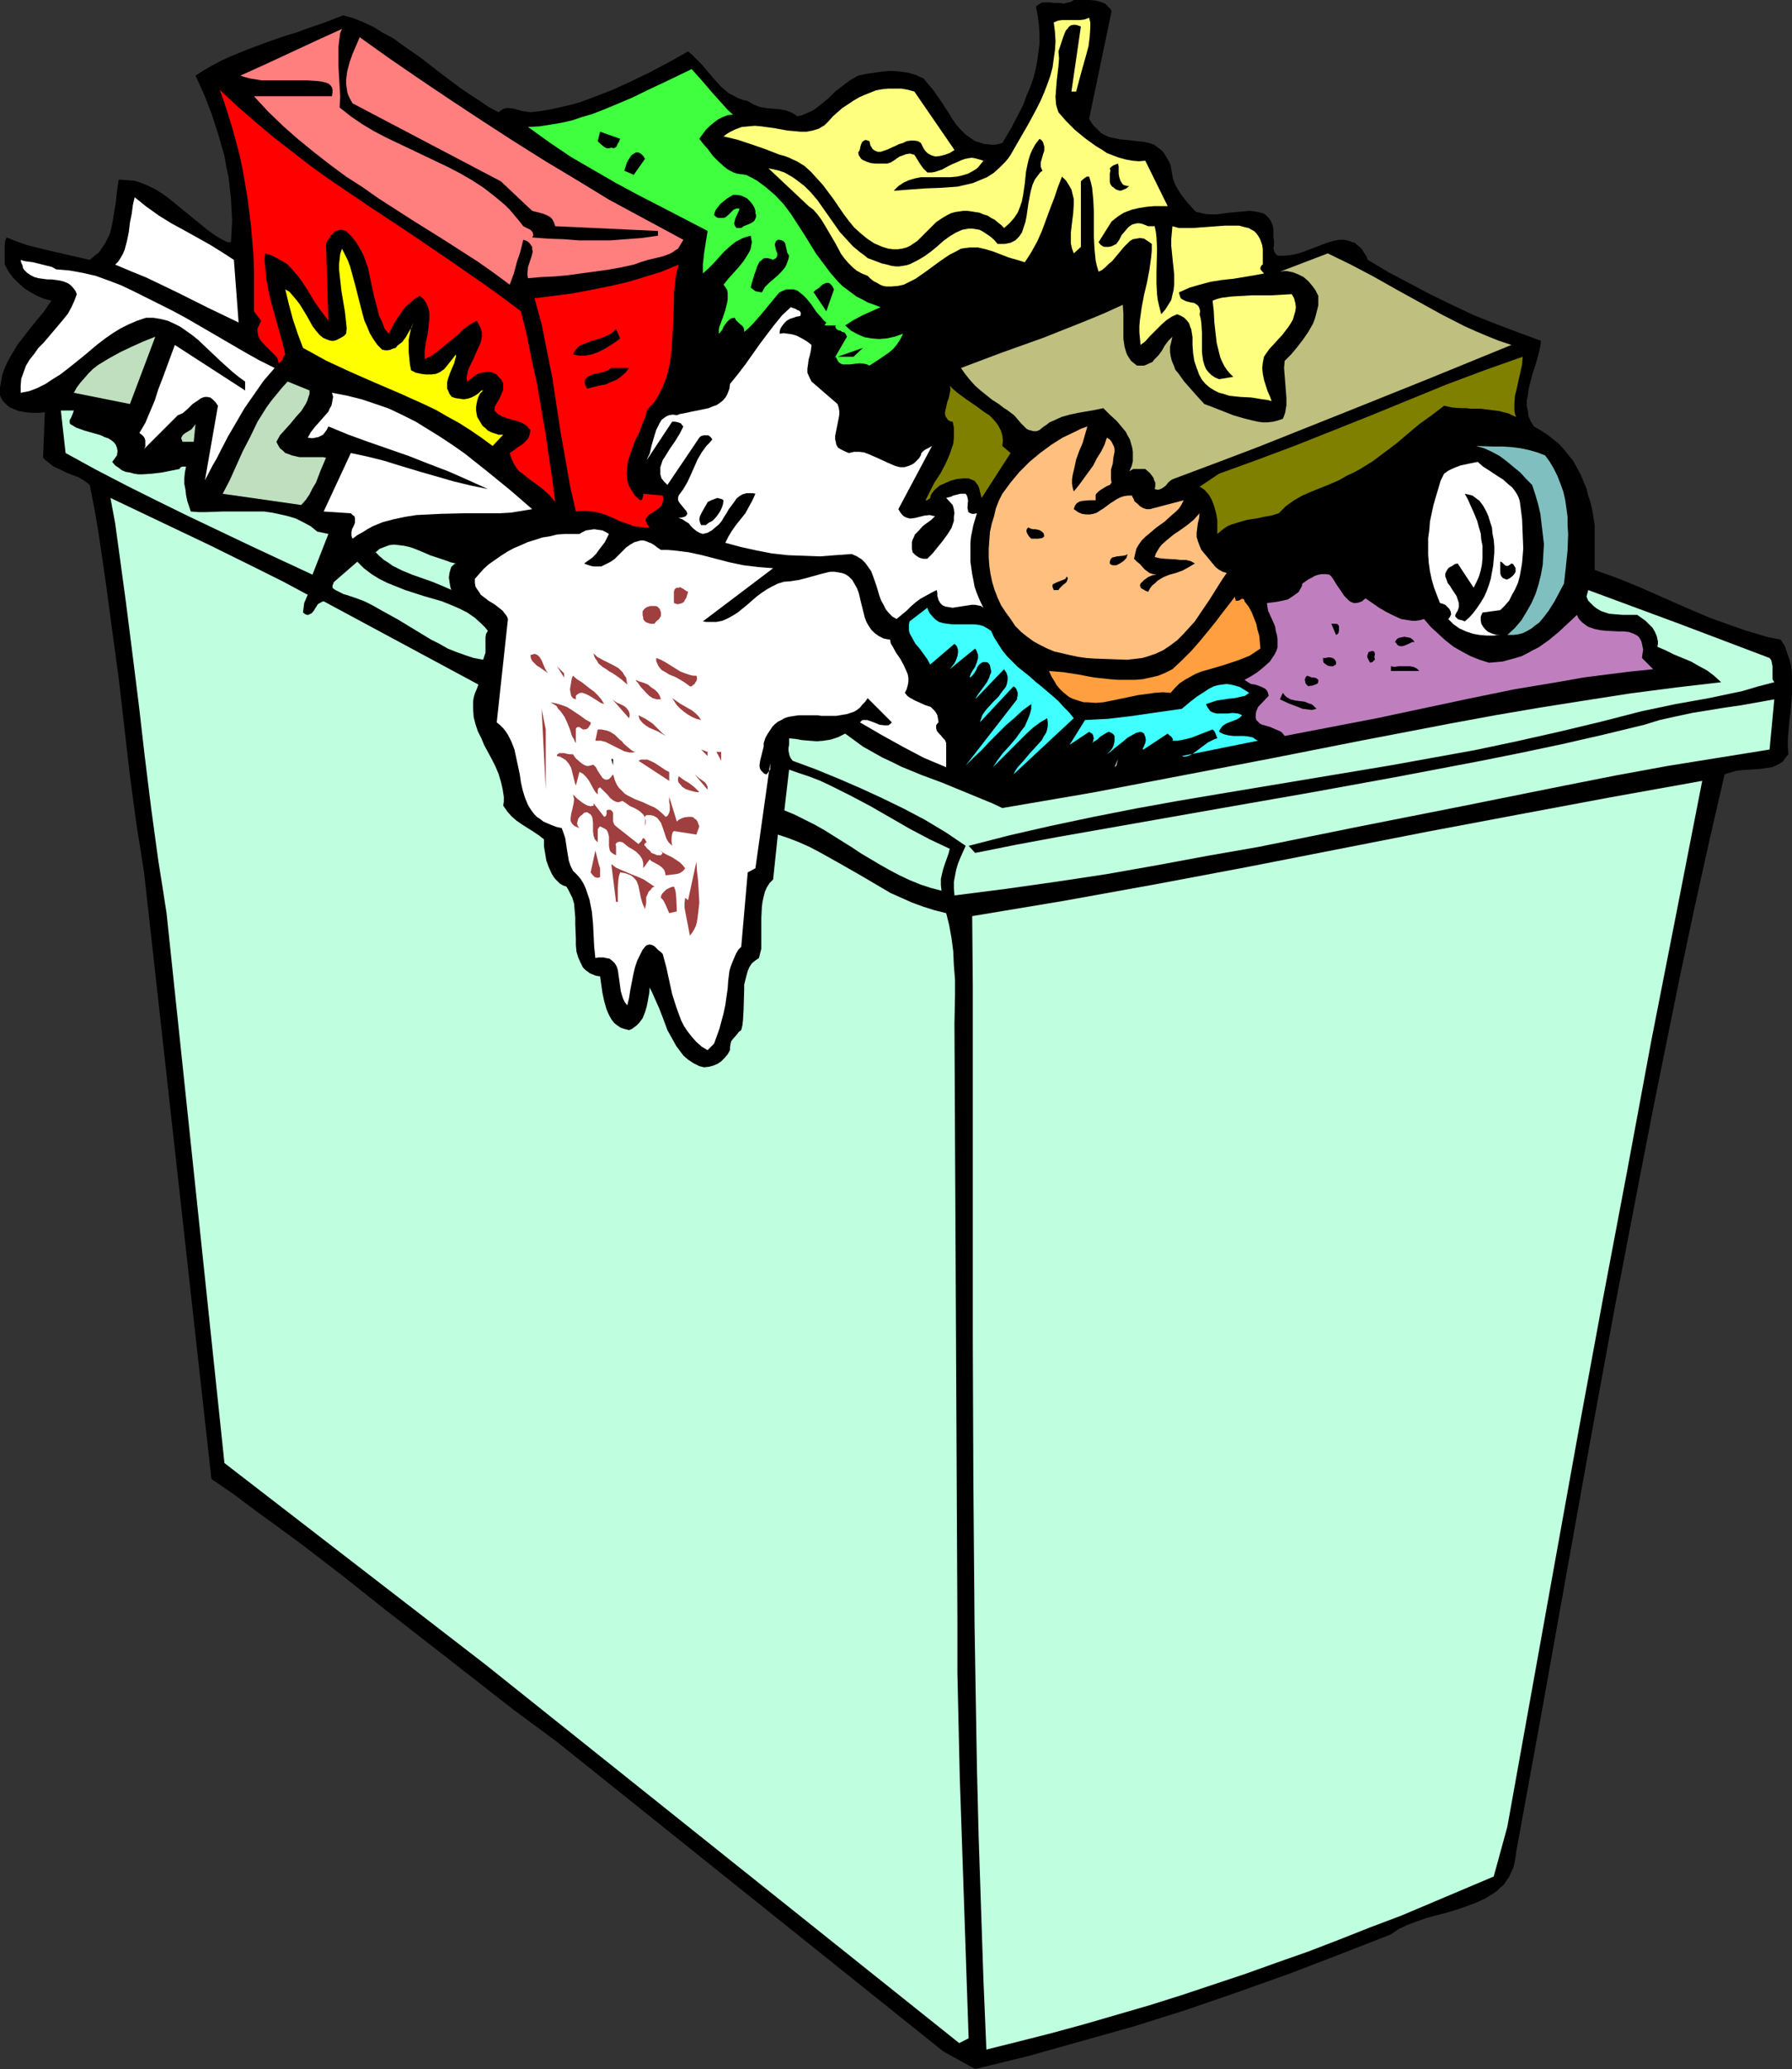
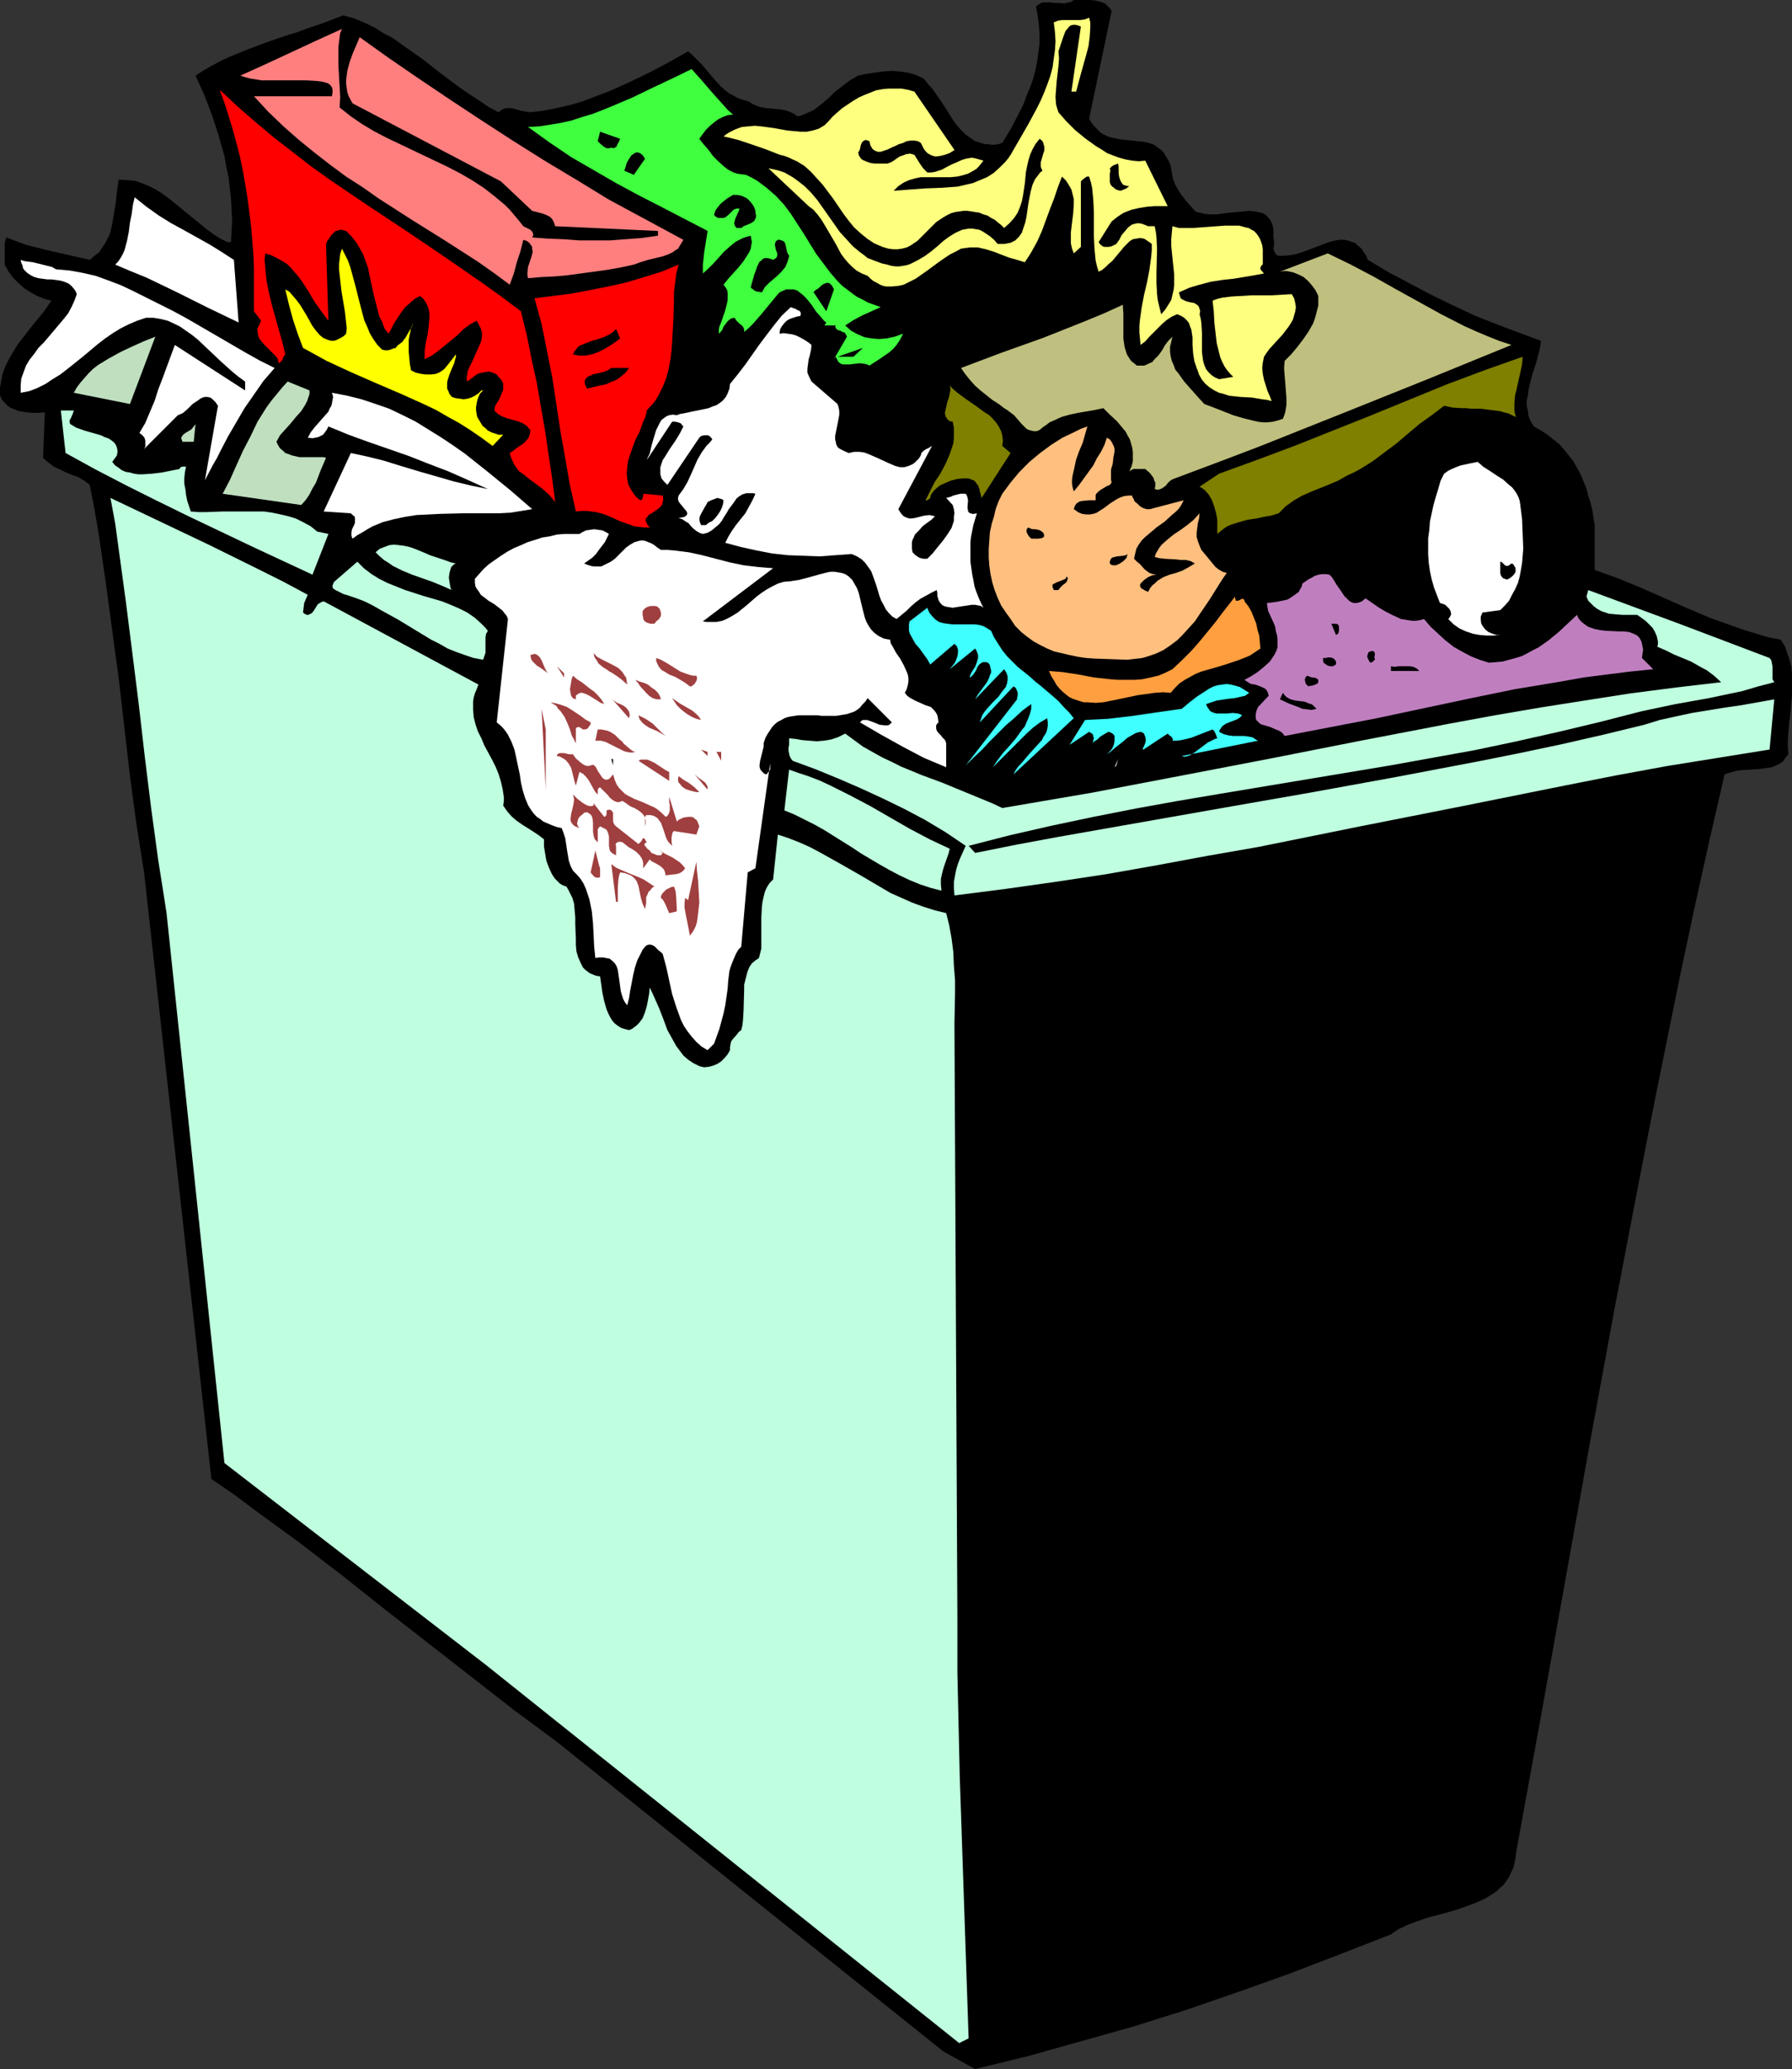
<svg xmlns="http://www.w3.org/2000/svg" xmlns:ns1="http://sodipodi.sourceforge.net/DTD/sodipodi-0.dtd" xmlns:ns2="http://www.inkscape.org/namespaces/inkscape" version="1.0" width="129.724mm" height="149.759mm" id="svg82" ns1:docname="Trash Can - Full.wmf">
  <rect width="100%" height="100%" fill="#333333" stroke="none" />
  <ns1:namedview id="namedview82" pagecolor="#ffffff" bordercolor="#000000" borderopacity="0.25" ns2:showpageshadow="2" ns2:pageopacity="0.0" ns2:pagecheckerboard="0" ns2:deskcolor="#d1d1d1" ns2:document-units="mm" />
  <defs id="defs1">
    <pattern id="WMFhbasepattern" patternUnits="userSpaceOnUse" width="6" height="6" x="0" y="0" />
  </defs>
  <path style="fill:#000000;fill-opacity:1;fill-rule:evenodd;stroke:none" d="m 304.131,3.07 -6.141,29.408 0.646,1.131 0.646,0.808 0.646,0.646 0.646,0.646 0.646,0.646 0.808,0.485 1.454,0.646 1.454,0.323 1.616,0.323 3.232,0.323 1.454,0.162 1.616,0.162 1.454,0.323 1.454,0.485 1.293,0.969 0.646,0.485 0.646,0.646 0.485,0.808 0.485,0.808 0.485,0.808 0.485,1.131 0.323,1.939 0.323,1.777 0.646,1.616 0.808,1.454 0.97,1.454 1.131,1.454 2.424,2.747 0.485,0.323 0.808,0.162 1.293,0.323 1.616,0.162 h 1.778 l 3.555,-0.485 3.717,-0.323 1.616,-0.162 1.616,0.162 1.454,0.323 0.646,0.162 0.646,0.323 0.485,0.485 0.485,0.485 0.485,0.646 0.323,0.646 0.323,0.969 0.162,0.808 v 1.131 1.131 l 0.162,0.808 v 0.646 0.808 l -0.162,0.646 0.162,0.646 0.162,0.485 0.323,0.485 0.323,0.323 0.485,0.162 h 1.454 l 1.778,-0.162 1.616,-0.323 1.616,-0.485 3.394,-1.293 3.394,-1.293 1.616,-0.485 1.616,-0.323 h 1.454 l 1.454,0.323 0.646,0.323 0.808,0.162 0.646,0.646 0.646,0.485 0.646,0.646 0.485,0.808 0.646,0.969 0.485,1.131 5.656,3.393 5.818,3.07 5.818,3.07 5.979,2.908 5.818,2.747 6.141,2.424 5.979,2.262 6.141,2.262 -0.162,1.454 -0.323,1.454 -0.808,3.07 -0.97,2.908 -0.808,3.07 -0.323,1.454 -0.162,1.454 -0.323,1.454 v 1.454 l 0.323,1.454 0.162,1.454 0.646,1.454 0.808,1.293 1.939,1.131 1.778,1.131 1.616,1.293 1.616,1.293 1.293,1.454 1.293,1.616 1.293,1.616 0.97,1.777 0.97,1.777 0.808,1.939 0.808,1.939 0.485,1.939 0.646,1.939 0.485,2.101 0.646,4.04 v 12.28 l 6.302,2.262 6.302,2.585 12.443,5.494 6.464,2.747 6.302,2.262 3.232,1.131 3.232,0.969 3.232,0.969 3.394,0.646 1.131,1.777 0.646,1.939 0.646,1.777 0.485,1.939 0.162,1.939 v 1.939 1.939 2.101 l -0.323,3.878 -0.485,4.04 -0.323,4.04 v 1.939 l 0.162,2.101 -0.808,0.969 -0.646,0.969 -0.97,0.646 -0.97,0.485 -1.131,0.485 -1.131,0.162 -2.262,0.323 -2.586,0.162 -2.424,0.162 -1.293,0.162 -1.131,0.323 -1.131,0.323 -0.97,0.323 -4.202,18.259 -4.04,18.259 -3.878,18.259 -3.717,18.259 -3.717,18.42 -3.555,18.259 -7.11,37.002 -6.787,37.002 -13.251,74.004 -6.787,37.164 -0.162,1.454 -0.323,1.616 -0.323,1.293 -0.646,1.293 -0.485,1.131 -0.808,1.131 -0.646,0.969 -0.97,0.808 -0.97,0.969 -0.97,0.646 -2.101,1.293 -2.424,1.131 -2.586,0.969 -2.747,0.969 -2.747,0.808 -5.494,1.454 -2.747,0.969 -2.586,0.969 -2.424,1.131 -2.101,1.454 -14.059,5.494 -13.898,5.332 -14.059,5.009 -14.059,4.847 -14.382,4.524 -14.382,4.04 -14.382,4.04 -14.544,3.555 -8.726,-4.847 -105.686,-84.668 -11.797,-8.725 -11.797,-9.21 -23.432,-18.259 -11.797,-9.372 -11.797,-9.049 -11.958,-8.725 -5.818,-4.363 -6.141,-4.201 -18.422,-165.943 -2.101,-13.25 -1.778,-13.25 -3.07,-26.661 -1.778,-13.088 -1.778,-13.25 -1.939,-13.25 -1.131,-6.625 -1.293,-6.625 -1.454,-1.131 -1.616,-0.969 -1.778,-0.646 -1.616,-0.646 -1.616,-0.808 -1.778,-0.808 -1.454,-1.131 -0.808,-0.646 -0.646,-0.646 0.485,-12.442 -1.616,0.162 H 8.888 L 7.11,112.783 5.171,112.46 3.555,111.814 2.747,111.491 2.101,111.006 1.454,110.36 0.808,109.713 0.323,108.905 0,108.097 v -2.101 l 0.323,-1.777 0.323,-1.777 0.646,-1.777 0.808,-1.777 0.808,-1.454 0.97,-1.616 0.97,-1.616 2.262,-2.908 2.424,-3.07 2.424,-2.908 2.101,-3.07 L 12.12,81.76 10.181,80.952 8.403,79.982 6.626,78.851 5.01,77.397 3.555,75.943 2.262,74.165 1.293,72.388 v -1.939 -0.969 -0.969 -1.777 l 0.162,-0.969 0.323,-0.808 2.909,1.131 2.747,0.969 5.818,1.454 5.656,1.293 5.656,1.293 1.293,-1.131 1.293,-0.969 0.808,-1.293 0.808,-1.131 0.646,-1.293 0.646,-1.293 0.323,-1.293 0.323,-1.454 0.485,-2.908 0.485,-2.908 0.323,-3.07 0.485,-3.232 2.262,0.162 2.101,0.162 1.939,0.646 1.939,0.808 1.939,0.969 1.778,1.131 1.778,1.293 1.778,1.454 6.949,5.655 1.778,1.454 1.778,1.293 1.778,1.131 1.939,0.969 h 0.97 l 0.162,-2.908 0.162,-3.07 -0.162,-2.908 -0.162,-3.07 -0.323,-2.908 -0.323,-2.908 -0.646,-2.908 -0.485,-2.908 -0.808,-2.747 -0.808,-2.908 -1.778,-5.494 -2.101,-5.494 -2.424,-5.332 2.262,-1.454 2.262,-1.293 2.424,-1.293 2.424,-1.131 5.171,-2.101 5.171,-1.939 5.171,-1.777 2.747,-0.808 2.586,-0.969 5.171,-1.777 5.01,-1.939 2.909,0.808 2.747,1.131 2.747,1.293 2.586,1.616 2.747,1.454 2.424,1.777 5.333,3.716 5.171,4.04 5.171,3.878 2.586,1.777 2.747,1.777 2.586,1.777 2.747,1.454 0.646,-0.485 0.485,-0.323 0.485,-0.162 0.485,-0.162 h 0.97 l 1.131,0.162 2.262,0.646 1.131,0.162 1.131,0.162 2.909,-0.323 2.747,-0.485 2.909,-0.646 2.747,-0.646 2.747,-0.808 2.586,-0.969 5.494,-2.101 5.333,-2.424 5.333,-2.585 5.171,-2.747 5.171,-2.908 0.97,0.808 0.97,0.969 1.778,1.777 3.555,4.201 1.778,1.939 1.131,0.969 0.97,0.808 1.293,0.646 1.131,0.646 1.293,0.485 1.454,0.323 0.808,0.485 0.808,0.485 1.616,0.646 1.778,0.323 1.939,0.162 1.778,0.162 1.778,0.323 1.616,0.646 0.808,0.485 0.646,0.485 1.293,-0.323 1.131,-0.485 1.131,-0.485 0.97,-0.485 2.101,-1.616 1.939,-1.616 0.808,-0.808 0.97,-0.969 2.101,-1.616 1.939,-1.454 1.131,-0.646 1.131,-0.646 2.262,-0.485 2.262,-0.323 2.262,-0.323 2.262,-0.162 2.262,0.162 2.262,0.323 2.262,0.646 0.97,0.485 1.131,0.485 1.131,1.454 1.293,1.454 2.262,3.232 2.101,3.232 0.97,1.616 1.131,1.616 1.131,1.293 1.293,1.293 1.293,0.969 1.454,0.969 1.616,0.485 0.97,0.323 h 0.808 l 0.97,0.162 h 0.97 l 0.97,-0.162 1.131,-0.323 2.424,-4.04 2.262,-4.363 1.131,-2.262 0.808,-2.262 0.97,-2.262 0.808,-2.262 0.646,-2.424 0.485,-2.424 0.323,-2.424 0.323,-2.585 V 9.372 l -0.162,-2.424 -0.323,-2.585 -0.485,-2.585 0.646,-0.485 0.485,-0.323 0.646,-0.323 h 0.646 1.293 l 1.293,0.162 h 1.293 l 1.454,0.162 0.485,-0.162 0.808,-0.162 0.646,-0.162 L 293.788,0 h 1.454 1.454 1.616 l 1.454,0.162 1.293,0.323 1.293,0.485 0.485,0.485 0.485,0.485 0.485,0.485 z" id="path1" />
  <path style="fill:#ffff7f;fill-opacity:1;fill-rule:evenodd;stroke:none" d="m 297.99,4.847 0.323,1.293 V 7.433 l -0.162,2.585 -0.323,2.585 -0.646,2.424 -1.454,5.171 -0.646,2.424 -0.646,2.424 h -1.293 l 2.586,-17.774 -0.808,-0.323 -0.646,-0.162 h -0.646 l -0.646,0.162 -0.485,0.323 -0.323,0.485 -0.485,0.485 -0.323,0.646 -0.485,1.293 -0.97,2.908 -0.323,0.969 0.162,1.939 -0.162,2.101 -0.485,4.201 -0.162,2.101 -0.162,2.101 0.162,2.101 0.323,1.131 0.323,0.969 2.101,2.424 2.424,2.424 2.747,2.262 2.909,2.101 1.616,0.969 1.454,0.969 1.616,0.646 1.778,0.646 1.778,0.485 1.778,0.323 1.778,0.162 1.778,-0.162 6.141,12.442 h -1.778 -1.939 l -1.939,0.162 -2.101,0.323 -2.101,0.485 -2.101,0.808 -0.808,0.485 -0.97,0.646 -0.808,0.646 -0.808,0.646 -3.555,5.655 0.485,0.646 0.646,0.485 0.485,0.162 h 0.646 0.485 l 0.808,-0.162 0.646,-0.323 0.646,-0.323 0.808,-1.131 0.646,-1.293 0.97,-1.131 0.808,-0.969 0.646,-0.485 0.485,-0.323 0.646,-0.162 0.646,-0.162 h 0.646 l 0.808,0.162 0.808,0.323 0.808,0.323 h 1.778 l 0.323,1.616 0.162,1.454 0.162,3.07 -0.162,6.302 v 3.232 l 0.162,2.908 0.162,1.454 0.323,1.454 0.323,1.293 0.323,1.293 1.131,-1.293 0.808,-1.293 0.808,-1.293 0.323,-1.454 0.323,-1.293 0.162,-1.454 v -1.293 -1.454 l -0.162,-1.616 -0.162,-1.454 -0.323,-3.232 -0.162,-1.616 v -1.777 l 0.162,-1.777 0.162,-1.777 1.778,0.485 h 1.939 1.939 l 2.101,-0.162 2.262,-0.162 4.363,-0.323 h 1.939 1.939 l 1.778,0.485 0.808,0.162 0.808,0.485 0.646,0.323 0.646,0.646 0.485,0.646 0.485,0.808 0.323,0.808 0.323,0.969 0.162,1.131 v 1.293 1.454 1.454 l -0.323,0.162 -0.162,0.323 -0.162,0.323 v 0.485 l 0.97,1.131 -2.586,0.485 -2.909,0.485 -2.909,0.485 -1.616,0.162 -1.454,0.162 -3.07,0.485 -3.07,0.808 -2.747,0.808 -1.454,0.646 -1.454,0.646 0.162,0.646 0.162,0.485 0.162,0.485 0.485,0.323 0.97,0.485 0.646,0.162 0.646,0.162 0.97,0.162 0.485,0.323 0.485,0.323 0.323,0.485 0.162,0.485 0.162,0.646 -0.162,0.808 0.323,1.293 0.162,1.131 0.162,2.585 v 2.747 2.585 l 0.162,1.293 0.162,1.131 0.323,1.131 0.485,1.131 0.646,0.808 0.808,0.808 0.97,0.646 1.131,0.485 3.878,-0.646 -0.97,-0.969 -0.808,-0.969 -0.646,-0.969 -0.646,-1.293 -0.485,-1.131 -0.323,-1.293 -0.646,-2.585 -0.323,-2.747 -0.323,-2.908 -0.162,-3.07 -0.323,-2.908 1.293,-0.485 1.293,-0.323 2.586,-0.323 2.747,-0.162 2.747,-0.162 h 5.494 l 2.747,-0.162 2.747,-0.162 0.646,1.131 0.323,1.293 0.162,1.131 -0.162,1.131 -0.323,1.131 -0.323,1.131 -0.646,1.131 -0.646,0.969 -1.616,2.101 -1.778,1.939 -1.778,1.939 -0.808,1.131 -0.646,0.969 -0.162,0.808 -0.162,0.808 -0.162,1.454 0.162,1.616 0.323,1.616 0.97,3.07 0.646,1.454 0.485,1.293 -1.293,-0.323 -1.293,-0.162 -2.909,-0.485 -3.07,-0.162 -3.07,-0.323 -1.454,-0.485 -1.293,-0.323 -1.293,-0.646 -1.293,-0.808 -1.131,-0.969 -0.97,-1.131 -0.808,-1.454 -0.323,-0.969 -0.323,-0.808 -0.323,-0.969 -0.323,-0.969 -0.323,-2.101 -0.162,-2.262 v -2.101 l -0.323,-2.101 -0.323,-0.808 -0.323,-0.969 -0.646,-0.808 -0.646,-0.646 -0.808,-0.485 -1.131,-0.485 -1.454,0.646 -1.454,0.969 -1.131,0.969 -1.131,1.131 -1.131,1.131 -1.293,1.293 -1.131,1.293 -1.293,0.969 -0.162,-1.777 -0.162,-1.616 v -1.777 l 0.162,-1.777 0.485,-3.393 0.646,-3.393 0.808,-3.393 0.646,-3.393 0.485,-3.555 0.162,-1.777 v -1.777 l -0.646,-0.485 -0.485,-0.323 -0.485,-0.323 -0.485,-0.323 -1.131,-0.162 -0.97,0.162 -0.97,0.162 -0.808,0.485 -0.808,0.808 -0.808,0.808 -1.616,1.939 -1.616,1.939 -0.97,0.808 -0.808,0.808 -0.97,0.808 -0.97,0.485 -0.485,-1.616 -0.323,-1.454 -0.323,-3.232 -0.162,-3.393 v -3.232 -3.393 l -0.162,-3.393 -0.323,-3.232 -0.323,-1.454 -0.485,-1.616 h -0.323 -0.323 l -0.485,0.323 -0.646,0.485 -0.485,0.485 v 17.935 l -1.939,1.777 -0.485,-1.293 -0.323,-1.454 v -1.454 -1.454 l 0.323,-2.747 0.323,-2.585 0.162,-2.585 v -1.293 l -0.323,-1.293 -0.323,-1.293 -0.646,-1.131 -0.808,-1.293 -1.131,-1.131 -1.131,2.908 -0.97,2.908 -1.131,2.908 -1.131,3.07 -1.131,3.07 -1.293,2.908 -1.616,2.908 -0.808,1.293 -0.97,1.454 -2.101,-0.646 -2.262,-0.646 -2.101,-0.808 -2.101,-0.808 -2.101,-0.646 -2.101,-0.485 h -1.131 -1.131 l -1.293,0.162 -1.131,0.162 -1.454,0.808 -1.616,0.808 -1.454,0.969 -1.616,1.131 -3.07,2.262 -1.616,1.131 -1.616,1.131 -1.616,0.808 -1.616,0.808 -1.454,0.323 -1.778,0.162 h -1.616 l -0.808,-0.162 -0.808,-0.323 -0.808,-0.485 -0.97,-0.485 -0.808,-0.646 -0.808,-0.808 -1.616,-0.646 -1.454,-0.808 -1.131,-0.969 -1.131,-1.131 -0.97,-1.131 -0.97,-1.293 -1.454,-2.747 -1.616,-2.747 -1.616,-2.747 -0.808,-1.293 -0.97,-1.293 -1.131,-1.293 -1.293,-0.969 -10.989,-10.341 1.616,0.323 1.293,0.323 1.454,0.485 1.131,0.646 1.131,0.646 1.131,0.808 2.101,1.616 1.778,1.777 1.778,2.101 3.07,4.363 3.07,4.363 1.778,1.939 1.778,1.939 1.939,1.616 1.131,0.808 0.97,0.808 1.293,0.485 1.293,0.485 1.293,0.485 1.454,0.323 1.131,0.323 1.131,0.162 h 1.131 l 0.97,-0.162 0.97,-0.162 0.97,-0.323 1.939,-0.969 1.939,-1.131 1.778,-1.293 1.778,-1.454 1.616,-1.454 1.778,-1.293 1.616,-0.969 1.778,-0.808 0.97,-0.162 0.808,-0.162 h 0.97 l 0.97,0.162 0.97,0.162 0.97,0.485 0.97,0.646 0.97,0.646 1.131,0.969 0.97,1.131 h 0.97 0.97 l 0.808,-0.162 0.808,-0.162 0.646,-0.323 0.646,-0.323 0.97,-0.969 0.808,-1.131 0.485,-1.454 0.485,-1.454 0.323,-1.616 0.485,-3.393 0.323,-1.777 0.323,-1.616 0.485,-1.777 0.646,-1.454 0.97,-1.293 0.485,-0.646 0.646,-0.485 -0.323,-0.646 -0.162,-0.485 v -1.131 l 0.646,-2.262 0.323,-0.969 v -1.131 l -0.162,-0.485 -0.162,-0.646 -0.323,-0.485 -0.646,-0.485 -1.131,1.454 -0.808,1.454 -0.646,1.454 -0.485,1.616 -0.323,1.454 -0.323,1.616 -0.323,3.232 -0.485,3.232 -0.323,1.616 -0.485,1.454 -0.646,1.616 -0.97,1.454 -1.293,1.454 -1.454,1.293 -0.808,-0.808 -0.808,-0.646 -0.97,-0.808 -0.97,-0.485 -0.97,-0.646 -1.131,-0.323 -1.131,-0.485 -1.131,-0.162 -0.97,-0.162 -1.131,-0.162 h -1.131 l -1.131,0.162 -1.131,0.162 -1.131,0.323 -0.97,0.485 -1.131,0.646 -0.97,0.646 -0.97,0.646 -1.778,1.777 -1.616,1.616 -1.778,1.777 -0.97,0.646 -0.97,0.646 -0.97,0.485 -1.293,0.323 -1.131,0.162 h -1.293 l -1.293,-0.162 -1.616,-0.485 -1.131,-0.485 -1.131,-0.485 -1.939,-1.293 -1.778,-1.454 -1.778,-1.616 -1.454,-1.777 -1.454,-1.939 -2.747,-4.04 -2.909,-3.878 -1.616,-1.777 -1.616,-1.777 -1.778,-1.616 -2.101,-1.293 -1.131,-0.485 -0.97,-0.485 -1.293,-0.485 -1.293,-0.323 -3.717,-1.454 -3.717,-1.293 -3.878,-1.293 -1.939,-0.485 -2.101,-0.485 0.808,-0.646 0.808,-0.485 1.616,-0.808 1.778,-0.646 1.778,-0.162 1.778,-0.162 1.778,0.162 3.555,0.485 1.778,0.323 1.778,0.323 1.778,0.162 1.778,0.162 h 1.778 l 1.616,-0.323 1.616,-0.485 1.616,-0.969 1.131,-1.131 1.131,-1.293 1.293,-1.131 1.293,-1.131 1.454,-0.969 1.454,-0.969 1.616,-0.969 1.454,-0.646 1.616,-0.646 1.616,-0.646 1.778,-0.323 1.616,-0.162 h 1.778 1.778 l 1.778,0.323 1.778,0.485 10.989,15.996 -1.293,0.808 -1.293,0.485 -1.293,0.323 -1.293,0.162 -0.646,-0.162 -0.485,-0.162 -0.646,-0.323 -0.485,-0.323 -0.485,-0.485 -0.485,-0.646 -0.323,-0.646 -0.485,-0.969 -0.808,-0.485 -0.97,-0.162 h -0.97 l -1.131,0.162 -0.97,0.485 -1.131,0.323 -0.97,0.485 -1.131,0.485 -0.97,0.485 -0.97,0.323 -0.97,0.323 h -0.808 l -0.808,-0.323 -0.646,-0.485 -0.162,-0.323 -0.323,-0.485 -0.162,-0.485 -0.162,-0.808 -0.485,-0.162 -0.485,-0.162 h -0.162 l -0.323,0.162 -0.485,0.323 -0.323,0.646 -0.162,0.485 -0.162,0.808 -0.162,0.485 -0.323,0.485 0.162,0.808 0.323,0.485 0.323,0.485 0.485,0.323 1.131,0.485 0.97,0.323 1.293,0.162 h 2.262 0.97 l 0.97,-0.323 0.808,-0.485 1.616,-1.131 0.97,-0.323 0.808,-0.323 1.131,-0.162 0.485,0.162 0.646,0.162 0.808,1.293 0.808,1.293 0.808,1.131 0.646,0.646 0.485,0.485 h 1.131 l 0.97,-0.162 0.97,-0.323 0.97,-0.323 1.778,-0.969 0.97,-0.485 0.808,-0.323 1.778,-0.808 0.97,-0.323 0.808,-0.162 0.97,-0.162 0.97,0.162 1.131,0.323 1.131,0.323 -0.646,0.808 -0.646,0.808 -0.646,0.646 -0.808,0.485 -1.454,0.808 -1.616,0.485 -1.454,0.323 -1.778,0.162 h -6.464 -1.616 l -1.616,0.323 -1.616,0.485 -1.454,0.646 -1.454,0.969 -0.646,0.646 -0.646,0.646 2.101,-0.162 2.101,-0.162 4.363,-0.323 4.363,-0.162 2.262,-0.162 2.262,-0.162 2.101,-0.485 2.101,-0.485 1.939,-0.808 1.939,-0.808 1.778,-1.131 1.616,-1.454 1.616,-1.616 0.808,-0.969 0.646,-0.969 4.848,-8.402 2.262,-4.201 1.131,-2.262 0.97,-2.262 0.808,-2.101 0.808,-2.262 0.646,-2.424 0.323,-2.424 0.323,-2.262 0.162,-2.424 -0.162,-2.585 -0.323,-2.585 1.131,-0.485 1.131,-0.162 h 1.131 3.717 l 1.293,-0.162 z" id="path2" />
  <path style="fill:#ff7f7f;fill-opacity:1;fill-rule:evenodd;stroke:none" d="m 92.92,29.408 3.07,2.424 3.07,2.101 3.232,1.939 3.394,1.777 6.787,3.232 6.787,3.232 3.394,1.616 3.394,1.777 3.07,1.777 3.232,2.101 2.909,2.262 2.909,2.424 1.293,1.293 2.586,3.07 1.131,1.454 0.97,0.485 0.97,0.485 0.485,0.485 0.162,0.323 0.162,0.646 -0.323,0.646 4.363,0.323 4.363,0.162 4.202,0.323 h 4.04 4.363 l 4.202,-0.323 4.363,-0.323 4.525,-0.646 v -1.293 l -28.118,-1.293 -0.162,-0.485 -0.162,-0.485 -0.485,-0.969 -0.646,-0.646 -0.97,-0.485 -0.808,-0.323 -1.131,-0.323 -1.939,-0.485 -8.565,-8.079 -40.562,-21.329 -0.646,-1.131 -0.485,-0.969 -0.323,-0.969 -0.162,-1.131 -0.162,-1.131 v -1.131 l 0.323,-2.424 0.646,-2.424 0.808,-2.262 0.97,-2.262 0.97,-2.262 7.918,5.655 8.242,5.655 8.403,5.655 8.565,5.655 8.726,5.655 8.726,5.494 8.888,5.332 8.726,5.332 20.362,10.987 -0.485,0.808 -0.485,0.808 -0.485,0.808 -0.808,0.485 -0.646,0.485 -0.97,0.485 -1.778,0.646 -4.04,0.969 -2.101,0.646 -1.778,0.646 -3.717,0.808 -3.717,0.646 -3.555,0.485 -3.555,0.485 -3.555,0.485 -3.555,0.323 -3.555,0.162 -3.717,0.323 -0.162,-0.808 V 74.65 l 0.162,-1.616 0.485,-1.454 0.485,-1.454 0.323,-1.293 -0.162,-0.646 v -0.646 l -0.323,-0.485 -0.485,-0.646 -0.646,-0.485 -0.97,-0.323 -0.808,3.232 -0.97,2.908 -0.808,3.07 -1.131,3.07 -4.363,-3.232 -4.363,-3.07 -9.05,-5.817 -9.05,-5.655 -9.05,-5.817 -4.363,-3.07 -4.525,-2.908 -4.363,-3.232 -4.363,-3.393 -4.363,-3.555 -4.04,-3.555 -4.202,-4.04 -3.878,-4.201 h 21.331 l 0.162,-1.131 v -0.646 l -0.162,-0.646 -0.323,-0.485 -0.323,-0.323 -0.485,-0.323 -0.485,-0.162 -1.293,-0.323 -1.454,-0.162 -2.747,-0.162 h -9.211 -2.909 l -3.07,-0.485 -1.293,-0.323 -1.454,-0.485 6.787,-3.07 6.949,-3.232 6.949,-3.232 7.11,-3.232 -0.485,1.131 -0.162,1.131 -0.323,2.585 v 2.585 2.747 l 0.323,5.494 0.162,2.908 z" id="path3" />
  <path style="fill:#3fff3f;fill-opacity:1;fill-rule:evenodd;stroke:none" d="m 200.545,31.347 -1.454,0.162 -1.293,0.485 -1.293,0.646 -1.293,0.969 -1.131,0.969 -0.97,0.969 -0.97,1.293 -0.808,1.131 1.131,1.454 1.293,1.454 1.293,1.777 1.454,1.454 1.616,1.454 0.808,0.646 0.808,0.485 0.97,0.485 0.97,0.323 1.131,0.162 1.293,0.162 1.616,0.808 1.454,0.808 1.293,0.969 1.293,0.969 1.293,1.131 1.131,0.969 2.262,2.424 1.939,2.585 1.778,2.747 1.778,2.747 3.394,5.494 1.939,2.585 1.939,2.585 2.101,2.424 1.131,1.131 1.293,0.969 1.293,0.969 1.293,0.969 1.616,0.808 1.454,0.808 1.778,0.646 1.778,0.646 -5.01,2.262 -2.424,1.293 -2.262,1.454 1.616,1.454 1.778,0.969 1.939,0.808 1.939,0.323 1.939,0.162 2.101,-0.162 2.262,-0.485 2.262,-0.808 -0.808,1.616 -0.97,1.454 -0.97,1.131 -1.131,0.969 -2.586,1.777 -2.747,1.777 -0.646,-0.323 -0.646,-0.162 -1.454,-0.162 -1.293,0.162 -1.293,0.162 h -1.293 -0.646 l -0.485,-0.162 -0.485,-0.323 -0.323,-0.323 -0.323,-0.646 -0.323,-0.646 -0.485,0.646 3.555,-6.14 -0.323,-0.646 -0.323,-0.485 -0.646,-0.162 -0.485,-0.323 -0.646,-0.162 -0.485,-0.323 -0.162,-0.323 -0.162,-0.323 0.162,-0.323 h -3.07 l 0.485,-0.808 -0.646,-0.485 -0.646,-0.808 -1.454,-1.616 -0.646,-0.969 -0.646,-0.969 -1.454,-1.777 -0.808,-0.808 -0.808,-0.646 -0.808,-0.646 -0.97,-0.323 h -0.97 -1.131 l -1.131,0.485 -0.646,0.323 -0.485,0.485 -2.262,2.747 -2.262,2.747 -2.262,2.585 -1.293,1.293 -1.131,0.969 v -0.485 l -0.162,-0.646 -0.323,-0.485 -0.97,-0.808 -0.485,-0.485 -0.323,-0.323 -0.323,-0.646 -0.97,0.162 -0.646,0.485 -0.485,0.485 -0.485,0.646 -0.485,0.646 -0.323,0.808 -0.485,0.646 -0.485,0.485 v -0.485 -0.646 l 0.162,-0.808 0.323,-0.808 0.646,-1.777 0.646,-1.939 0.485,-1.939 0.162,-0.969 v -0.808 -0.969 l -0.162,-0.808 -0.485,-0.808 -0.485,-0.646 0.646,-0.808 0.646,-0.808 1.454,-1.616 1.454,-1.616 1.293,-1.616 1.131,-1.777 0.485,-0.808 0.323,-0.808 0.162,-0.969 0.162,-0.808 -0.162,-0.808 -0.162,-0.969 -1.131,0.323 -0.97,0.323 -0.97,0.485 -0.97,0.485 -1.616,1.293 -1.616,1.454 -1.454,1.616 -1.454,1.616 -1.454,1.454 -1.454,1.293 v -1.293 -1.293 l 0.162,-1.293 0.162,-1.616 0.485,-3.07 0.485,-3.07 -12.443,-6.463 -6.302,-3.232 -6.302,-3.393 -6.141,-3.555 -6.141,-3.555 -5.979,-4.04 -5.818,-4.201 3.07,-0.162 3.07,-0.485 2.909,-0.485 2.909,-0.646 2.909,-0.969 2.747,-0.808 2.909,-1.131 2.747,-1.131 5.333,-2.262 5.333,-2.585 5.494,-2.585 5.333,-2.585 1.293,1.454 1.454,1.616 2.909,3.393 2.909,3.232 1.293,1.454 z" id="path4" />
  <path style="fill:#ff0000;fill-opacity:1;fill-rule:evenodd;stroke:none" d="m 142.531,85.153 1.616,6.625 1.293,6.463 1.454,6.625 1.131,6.625 1.131,6.463 0.97,6.625 0.97,6.463 0.808,6.302 -0.808,-0.969 -0.808,-0.969 -1.778,-1.616 -1.939,-1.454 -1.778,-1.293 -1.778,-1.454 -0.97,-0.646 -0.646,-0.808 -0.646,-0.969 -0.485,-0.969 -0.485,-1.131 -0.323,-1.131 0.97,-0.646 0.808,-0.646 1.939,-1.293 0.808,-0.808 0.646,-0.808 0.323,-0.969 0.162,-1.131 -0.485,-0.485 -0.485,-0.646 -1.293,-0.808 -1.293,-0.485 -2.909,-0.808 -1.293,-0.485 -1.131,-0.646 -0.485,-0.485 -0.485,-0.485 0.162,-1.131 0.646,-1.131 0.323,-0.485 0.323,-0.646 0.485,-1.131 0.485,-1.131 v -0.646 -0.485 -0.646 l -0.323,-0.646 -0.323,-0.485 -0.646,-0.646 -0.485,-0.646 -0.646,-0.323 -0.808,-0.323 -0.808,-0.162 -0.97,0.162 -0.808,0.162 -0.808,0.162 -0.646,0.323 -2.586,1.939 -0.162,-0.969 0.162,-0.969 0.162,-0.969 0.485,-1.131 0.97,-1.939 0.97,-2.262 0.97,-2.101 0.323,-0.969 0.162,-1.131 v -0.969 l -0.323,-1.131 -0.485,-0.969 -0.646,-1.131 -1.778,0.969 -1.778,1.293 -1.616,1.616 -1.778,1.454 -1.778,1.454 -1.778,1.454 -1.778,1.293 -1.939,0.969 v -1.131 -1.131 l 0.323,-2.262 0.485,-2.262 0.323,-2.424 0.162,-2.101 v -1.131 l -0.162,-1.131 -0.323,-0.969 -0.485,-0.969 -0.646,-0.969 -0.97,-0.808 -1.454,0.808 -1.293,1.131 -1.293,1.131 -0.97,1.293 -0.97,1.454 -0.97,1.454 -1.616,3.07 -1.131,-1.454 -0.646,-1.777 -0.808,-1.616 -0.485,-1.939 -0.97,-3.716 -0.808,-3.716 -0.808,-3.878 -0.646,-1.777 -0.646,-1.777 -0.97,-1.777 -0.97,-1.616 -1.293,-1.616 -1.454,-1.454 -0.646,-0.162 -0.485,-0.162 h -0.485 l -0.485,0.162 -0.808,0.162 -0.646,0.646 -0.646,0.646 -0.485,0.808 -0.485,0.646 -0.323,0.808 0.646,21.005 -0.97,-1.293 -0.97,-1.293 -1.939,-2.747 -1.616,-2.747 -1.778,-2.747 -0.97,-1.293 -0.97,-1.131 -0.97,-1.131 -1.131,-1.131 -1.293,-0.808 -1.454,-0.808 -1.616,-0.808 -1.616,-0.485 -0.162,1.777 0.162,1.777 0.323,3.555 0.646,3.393 0.808,3.393 1.939,6.948 0.97,3.393 0.808,3.393 -0.485,0.646 -0.162,0.323 v 0.323 l -0.485,0.646 -0.646,0.485 -0.162,-0.646 -0.162,-0.646 -0.485,-0.646 -0.485,-0.485 -1.293,-1.293 -1.293,-1.293 -1.131,-1.293 -0.485,-0.808 -0.162,-0.646 -0.162,-0.969 v -0.808 l 0.485,-0.969 0.485,-1.131 -1.939,-2.585 v -7.756 -3.878 l -0.162,-4.04 -0.323,-3.878 -0.323,-3.878 -0.485,-3.878 -0.485,-3.716 -0.646,-3.878 -0.646,-3.716 -0.808,-3.878 -0.97,-3.716 -0.97,-3.555 -1.131,-3.716 -1.131,-3.555 -1.293,-3.555 4.848,4.524 5.01,4.363 5.01,4.201 5.01,3.878 5.01,3.878 5.171,3.716 10.504,7.11 10.504,6.948 10.504,7.11 10.504,7.271 5.171,3.716 z" id="path5" />
  <path style="fill:#000000;fill-opacity:1;fill-rule:evenodd;stroke:none" d="m 169.68,37.971 -0.162,0.323 -0.162,0.485 -0.323,0.485 -0.162,0.323 -0.162,0.485 -0.485,0.323 -0.323,0.162 -0.646,-0.162 -0.646,0.162 h -0.485 l -0.485,-0.162 -0.485,-0.323 -0.808,-0.646 -0.808,-0.808 0.646,-2.585 z" id="path6" />
  <path style="fill:#000000;fill-opacity:1;fill-rule:evenodd;stroke:none" d="m 176.467,43.465 -3.07,4.363 -2.586,-1.131 0.323,-0.969 0.323,-1.131 0.646,-1.131 0.646,-0.969 0.485,-0.323 0.485,-0.323 0.323,-0.162 h 0.485 l 0.485,0.162 0.485,0.323 0.485,0.485 z" id="path7" />
  <path style="fill:#000000;fill-opacity:1;fill-rule:evenodd;stroke:none" d="m 305.908,44.758 0.162,0.808 v 0.969 0.969 l 0.162,0.969 0.323,0.969 0.485,0.808 0.323,0.323 0.485,0.162 0.646,0.162 h 0.485 l -0.808,0.646 -1.131,0.485 -0.485,0.162 -0.646,-0.162 -0.485,-0.162 -0.485,-0.323 -0.323,-0.323 -0.323,-0.162 -0.485,-0.646 -0.162,-0.646 v -0.646 -1.616 l 0.162,-0.808 -0.162,-0.646 0.485,-0.485 0.485,-0.323 0.808,-0.323 z" id="path8" />
  <path style="fill:#000000;fill-opacity:1;fill-rule:evenodd;stroke:none" d="m 206.686,57.684 v 0.646 l 0.162,0.485 v 0.485 l -0.162,0.485 -0.323,0.646 -0.646,0.485 -0.646,0.323 -1.616,0.646 -0.646,0.485 h -1.293 l -0.485,-0.646 -0.162,-0.646 0.162,-0.646 0.162,-0.646 0.646,-1.454 0.323,-0.646 0.162,-0.646 h -0.485 -0.323 l -0.808,0.323 -0.646,0.646 -0.808,0.808 -0.808,0.646 -0.485,0.162 h -0.485 -0.485 -0.485 l -0.646,-0.323 -0.485,-0.485 0.162,-0.646 0.323,-0.808 0.646,-0.808 0.646,-0.808 1.778,-1.454 0.808,-0.485 0.808,-0.485 h 0.97 l 1.131,0.162 0.808,0.323 0.97,0.485 0.808,0.808 0.646,0.808 0.485,0.808 z" id="path9" />
  <path style="fill:#ffffff;fill-opacity:1;fill-rule:evenodd;stroke:none" d="m 63.994,71.095 1.293,17.128 -8.403,-4.04 -8.403,-4.201 -8.403,-4.04 -4.363,-1.777 -4.202,-1.777 0.808,-0.808 0.646,-0.969 0.646,-1.131 0.485,-1.131 0.646,-2.424 0.485,-2.424 0.323,-2.585 0.485,-2.424 0.323,-2.424 0.485,-2.101 1.616,1.293 1.616,1.293 3.394,2.424 3.394,2.101 3.555,1.939 6.949,3.878 3.394,2.101 z" id="path10" />
  <path style="fill:#000000;fill-opacity:1;fill-rule:evenodd;stroke:none" d="m 215.897,69.964 -0.162,0.808 -0.323,0.969 -0.323,0.808 -0.323,0.646 -0.97,1.131 -1.131,1.131 -2.262,1.939 -1.131,1.131 -0.808,1.454 -0.97,-0.162 -0.808,-0.162 -0.646,-0.485 -0.646,-0.485 0.323,-1.293 0.485,-1.616 0.162,-0.646 0.323,-0.808 0.485,-1.454 0.323,-0.646 0.323,-0.646 0.485,-0.323 0.485,-0.485 0.485,-0.162 h 0.646 l 0.808,0.162 0.808,0.323 0.485,-0.323 0.323,-0.162 0.162,-0.323 0.162,-0.323 v -0.646 l -0.323,-0.808 -0.162,-0.646 -0.162,-0.808 v -0.323 l 0.162,-0.485 0.162,-0.323 0.485,-0.323 h 0.485 l 0.485,0.162 0.485,0.162 0.485,0.485 0.162,0.646 0.162,0.646 0.162,0.808 0.162,0.646 z" id="path11" />
  <path style="fill:#ffff00;fill-opacity:1;fill-rule:evenodd;stroke:none" d="m 104.555,95.656 0.808,0.162 h 0.808 l 0.646,-0.162 0.808,-0.323 0.646,-0.162 0.485,-0.646 1.293,-0.969 0.97,-1.293 0.808,-1.454 0.808,-1.293 0.485,-1.293 -0.646,1.454 -0.323,1.616 -0.323,1.616 v 1.777 1.616 l 0.162,1.777 0.162,1.616 0.323,1.616 1.293,0.646 1.454,0.323 1.293,0.162 h 1.454 l 1.293,-0.162 1.131,-0.485 1.131,-0.808 0.808,-0.969 2.424,-3.07 v 0.646 l -0.162,0.485 -0.323,1.293 -0.646,1.454 -0.646,1.616 -0.485,1.454 -0.162,0.808 v 0.808 0.808 l 0.323,0.646 0.323,0.808 0.646,0.808 0.97,0.323 1.131,0.162 1.131,0.162 1.131,-0.162 0.97,-0.323 0.97,-0.485 0.97,-0.646 0.808,-0.808 h 0.485 l -0.808,0.808 -0.485,0.969 -0.323,0.969 -0.162,0.808 -0.162,0.969 v 0.969 l 0.162,0.969 0.162,0.808 0.485,0.808 0.485,0.808 0.485,0.808 0.808,0.646 0.646,0.646 0.97,0.485 0.97,0.323 0.97,0.323 h 1.293 l -2.909,3.07 -3.07,-2.262 -3.07,-2.101 -3.07,-1.939 -3.232,-1.777 -3.07,-1.777 -3.394,-1.616 -6.464,-2.908 -3.394,-1.454 -3.394,-1.454 -6.626,-2.908 -6.626,-3.07 -3.232,-1.777 -3.232,-1.777 -1.454,-3.878 -1.293,-3.878 -1.131,-4.201 -0.97,-4.04 1.131,0.646 0.97,1.131 0.97,1.131 0.97,1.293 1.778,2.908 1.616,2.908 0.97,1.293 0.97,1.131 0.97,0.808 1.131,0.485 0.485,0.162 0.646,0.162 h 0.646 l 0.646,-0.162 0.646,-0.323 0.646,-0.323 0.808,-0.485 0.646,-0.646 0.162,-1.454 -0.162,-1.616 -0.323,-2.908 -0.485,-2.908 -0.485,-2.908 -0.323,-2.908 -0.323,-2.908 v -1.454 l 0.162,-1.293 0.162,-1.454 0.485,-1.454 0.808,1.616 0.808,1.616 0.646,1.777 0.485,1.777 0.97,3.555 0.97,3.878 0.97,3.716 0.485,1.777 0.808,1.777 0.646,1.616 0.97,1.616 1.131,1.616 z" id="path12" />
  <path style="fill:#bfbf7f;fill-opacity:1;fill-rule:evenodd;stroke:none" d="m 413.534,94.363 -22.947,9.372 -22.947,9.21 -23.109,9.21 -11.474,4.363 -11.635,4.363 -0.808,0.323 -0.646,0.485 -0.485,0.485 -0.485,0.646 -0.646,0.485 -0.485,0.323 -0.808,0.323 h -0.485 l -0.646,-0.162 0.162,-0.808 v -0.969 l -0.323,-0.646 -0.162,-0.646 -0.485,-0.646 -0.485,-0.646 -1.293,-1.131 h -0.97 -0.646 -0.485 -1.131 l -0.646,0.323 -0.485,0.323 0.646,-1.454 0.323,-1.293 v -1.293 -1.293 l -0.162,-1.131 -0.323,-1.131 -0.323,-1.131 -0.646,-1.131 -0.485,-0.969 -0.808,-0.969 -1.616,-1.939 -1.939,-1.777 -1.778,-1.777 -2.262,0.485 -4.686,0.808 -2.262,0.485 -2.262,0.646 -2.101,0.969 -1.131,0.485 -0.808,0.646 -0.97,0.646 -0.97,0.808 -0.808,0.323 h -0.808 l -0.646,-0.162 -0.646,-0.162 -0.646,-0.323 -0.485,-0.485 -0.97,-0.969 -0.97,-1.131 -0.97,-1.131 -1.293,-0.969 -0.646,-0.485 -0.808,-0.485 -1.454,-1.131 -1.778,-1.131 -3.232,-2.585 -1.454,-1.293 -1.454,-1.616 -1.293,-1.616 -1.131,-1.616 11.15,-4.201 11.312,-4.04 10.989,-4.363 5.494,-2.262 5.333,-2.424 0.162,2.424 v 2.262 2.424 2.262 l 0.323,2.101 0.323,1.131 0.323,0.969 0.485,0.808 0.646,0.969 0.808,0.646 0.808,0.646 h 0.97 0.97 l 0.808,-0.323 0.646,-0.323 0.808,-0.323 0.485,-0.646 1.131,-1.131 0.97,-1.293 0.808,-1.454 0.97,-1.293 1.131,-1.131 -0.323,1.454 -0.323,1.293 v 1.454 l 0.162,1.131 0.323,1.293 0.485,1.131 0.485,1.293 0.808,0.969 1.616,2.262 3.717,4.201 1.778,1.939 2.586,0.969 5.333,2.101 2.747,0.808 2.586,0.646 1.454,0.323 1.293,0.162 h 1.293 l 1.454,-0.162 1.293,-0.323 1.454,-0.485 0.323,-0.808 0.323,-0.969 0.323,-1.939 v -1.939 l -0.162,-2.101 -0.162,-2.101 -0.162,-1.939 -0.162,-2.101 0.162,-1.939 1.778,-1.777 1.616,-1.939 1.616,-2.101 1.454,-2.101 1.293,-2.262 0.485,-1.293 0.323,-1.131 0.323,-1.293 0.323,-1.293 v -1.293 -1.293 l -0.808,-1.616 -0.97,-1.293 -0.97,-1.131 -1.293,-1.131 -1.293,-0.646 -1.616,-0.646 -1.616,-0.323 h -0.97 l -0.97,0.162 13.09,-5.009 6.302,3.07 6.141,3.232 6.302,3.555 6.141,3.393 6.141,3.393 6.302,3.232 3.232,1.454 3.07,1.293 3.232,1.293 z" id="path13" />
  <path style="fill:#ffffff;fill-opacity:1;fill-rule:evenodd;stroke:none" d="m 42.986,82.891 4.202,2.101 3.878,2.101 8.08,4.686 7.757,4.524 4.04,2.262 4.202,2.101 -3.07,3.555 -2.586,3.716 -2.586,3.716 -2.262,3.878 -2.262,3.878 -2.101,4.04 -0.97,1.939 -1.131,1.939 -2.101,4.04 3.555,-20.359 -0.646,-0.969 -0.808,-0.808 -0.646,-0.485 -0.808,-0.162 h -0.646 l -0.646,0.162 -0.646,0.323 -0.646,0.485 -1.454,0.969 -1.293,1.293 -1.293,1.131 -0.646,0.323 -0.808,0.323 -9.211,9.21 0.323,-0.646 v -0.485 -0.646 -0.485 l -0.162,-0.646 -0.323,-0.485 -0.485,-0.485 -0.646,-0.485 1.616,-2.747 1.293,-3.07 1.293,-3.07 0.97,-3.07 1.131,-2.908 1.131,-3.07 2.262,-6.14 19.23,12.442 v -2.424 l -1.778,-1.293 -1.778,-1.454 -3.232,-2.908 -3.07,-2.908 -3.07,-2.908 -1.616,-1.293 -1.616,-1.131 -1.616,-1.131 -1.616,-0.808 -1.778,-0.808 -1.939,-0.485 -1.939,-0.323 h -2.101 l -2.424,0.808 -2.262,0.969 -2.262,1.131 -2.101,1.293 -2.101,1.454 -2.101,1.616 -4.04,3.393 -4.04,3.232 -2.101,1.616 -2.101,1.293 -1.939,1.293 -2.262,1.131 -2.101,0.808 -2.424,0.485 v -0.969 -0.969 l 0.162,-1.939 0.646,-1.777 0.646,-1.777 0.97,-1.616 1.293,-1.616 1.131,-1.616 1.454,-1.454 2.747,-3.232 2.586,-3.07 1.293,-1.616 0.97,-1.777 0.808,-1.777 0.646,-1.777 -0.323,-0.808 -0.323,-0.485 -0.808,-0.969 -0.808,-0.646 -1.131,-0.485 -1.131,-0.323 -1.131,-0.162 -1.293,-0.162 H 13.413 12.928 L 10.504,76.104 9.373,75.781 8.403,75.297 7.434,74.65 6.626,73.842 6.302,73.358 6.141,72.55 5.818,71.903 5.656,71.095 l 0.97,0.323 1.131,0.162 1.293,0.162 1.293,0.323 2.586,0.646 1.293,0.323 1.131,0.646 1.939,0.162 1.778,0.162 3.555,0.646 3.555,0.808 3.555,1.293 3.394,1.293 3.394,1.616 3.232,1.616 z" id="path14" />
  <path style="fill:#ff0000;fill-opacity:1;fill-rule:evenodd;stroke:none" d="m 176.952,112.298 -0.323,1.616 -0.646,1.454 -1.131,3.07 -0.808,1.454 -0.646,1.616 -1.131,3.232 -0.485,1.616 -0.162,1.616 -0.162,1.616 0.162,1.454 0.323,1.616 0.808,1.454 0.97,1.454 0.646,0.646 0.808,0.646 0.485,-0.162 0.162,-0.485 0.162,-0.646 v -0.485 l 5.333,0.485 0.162,0.969 -0.162,0.808 -0.162,0.646 -0.323,0.485 -0.485,0.485 -0.646,0.485 -1.131,0.808 -1.131,0.646 -0.323,0.485 -0.323,0.323 -0.162,0.485 0.162,0.646 0.323,0.646 0.646,0.808 h -1.616 l -1.293,-0.162 -1.454,-0.162 -1.131,-0.485 -2.424,-0.808 -2.101,-0.969 -2.262,-0.969 -1.131,-0.323 -1.293,-0.323 -1.293,-0.162 -1.293,-0.162 h -1.454 l -1.454,0.162 -1.616,-7.11 -1.293,-7.433 -1.293,-7.271 -1.131,-7.433 -1.131,-7.433 -1.454,-7.271 -1.454,-7.271 -0.97,-3.555 -0.97,-3.555 5.171,-0.646 5.01,-0.646 5.171,-0.969 4.848,-0.969 5.01,-1.131 4.848,-1.454 4.686,-1.454 4.686,-1.939 -0.646,2.424 -0.323,2.585 -0.323,2.585 v 2.424 l -0.162,5.332 -0.323,5.494 -0.162,2.585 -0.323,2.585 -0.485,2.585 -0.646,2.424 -0.97,2.424 -1.131,2.262 -0.646,1.131 -0.808,1.131 -0.97,0.969 z" id="path15" />
  <path style="fill:#000000;fill-opacity:1;fill-rule:evenodd;stroke:none" d="m 228.179,79.174 -2.101,5.978 -3.555,-5.332 v 0.162 l 0.646,-0.646 0.808,-0.485 0.646,-0.646 0.646,-0.485 0.808,-0.323 h 0.323 0.323 l 0.323,0.162 0.485,0.485 0.323,0.485 z" id="path16" />
  <path style="fill:#ffffff;fill-opacity:1;fill-rule:evenodd;stroke:none" d="m 218.968,86.446 -0.97,0.162 -0.97,0.323 -0.97,0.323 -0.808,0.485 -0.646,0.646 -0.646,0.808 -0.485,0.808 -0.162,0.808 v 0.485 l 1.131,-0.162 1.131,0.162 1.131,0.162 1.131,0.323 1.293,0.646 1.131,0.646 0.97,0.646 0.808,0.646 -0.162,1.454 -0.323,1.454 -0.323,1.131 -0.162,1.293 -0.162,1.131 v 1.131 l 0.485,1.131 0.323,0.646 0.323,0.646 7.11,6.14 0.323,0.969 0.162,0.969 v 0.969 l -0.162,0.969 -0.808,4.04 -0.162,0.808 v 0.969 l 0.162,0.646 0.162,0.808 0.485,0.808 0.808,0.485 0.97,0.485 1.131,0.485 1.454,-0.323 h 1.454 l 1.293,0.162 1.293,0.485 2.586,1.131 2.424,1.131 1.131,0.485 1.131,0.485 1.293,0.323 h 1.131 l 1.131,-0.323 1.131,-0.485 0.646,-0.485 0.485,-0.485 0.646,-0.646 0.485,-0.808 0.162,-0.646 0.323,-0.323 0.323,-0.323 0.485,-0.323 0.97,-0.485 0.808,-0.485 -9.211,17.289 0.485,0.808 0.485,0.646 0.485,0.485 0.646,0.323 0.485,0.162 0.646,0.162 1.293,-0.162 1.293,-0.323 1.293,-0.323 1.454,-0.162 0.646,0.162 0.808,0.162 -0.97,0.969 -1.131,0.808 -1.293,0.969 -0.97,1.131 -1.131,1.131 -0.323,0.808 -0.323,0.646 -0.162,0.646 v 0.969 0.808 l 0.162,0.969 0.808,0.808 0.97,0.646 0.485,0.162 0.646,0.162 h 0.485 0.646 l 1.454,-1.454 1.293,-1.616 1.454,-1.777 1.293,-1.777 1.131,-1.777 0.323,-0.969 0.323,-0.969 v -1.131 l 0.162,-0.969 -0.162,-1.131 -0.323,-1.131 -1.778,-1.939 1.293,-0.323 0.646,-0.323 0.646,-0.162 1.293,-0.323 h 0.808 0.646 l 0.323,0.485 0.162,0.485 0.162,0.808 -0.162,2.101 0.162,0.646 v 0.323 l 0.323,0.323 0.323,0.162 0.485,0.162 h 0.485 l 0.808,-0.162 -0.485,1.616 -0.485,1.616 -0.323,1.616 -0.323,1.616 -0.162,1.616 v 1.777 3.393 l 0.485,3.393 0.323,1.616 0.323,1.777 0.485,1.454 0.646,1.616 0.646,1.454 0.646,1.293 -0.646,-0.485 -0.808,-0.162 -0.808,-0.162 h -0.97 l -0.97,0.162 -1.131,0.162 -2.101,0.323 -0.97,0.162 -0.97,-0.162 -0.97,-0.162 -0.808,-0.323 -0.646,-0.646 -0.485,-0.808 -0.162,-0.646 -0.162,-0.485 v -0.808 l -0.162,-0.808 -1.616,0.808 -1.454,0.808 -1.454,0.808 -1.293,0.969 -1.293,1.131 -1.131,1.131 -2.747,2.262 -1.131,-0.646 -0.97,-0.969 -0.808,-0.969 -0.646,-1.293 -0.646,-1.131 -0.485,-1.293 -0.808,-2.747 -0.97,-2.747 -0.485,-1.293 -0.808,-1.131 -0.808,-1.131 -0.97,-0.969 -1.293,-0.808 -1.454,-0.646 -4.525,0.323 -4.202,0.323 -4.363,-0.162 -4.363,-0.162 -4.363,-0.485 -4.202,-0.808 -4.363,-0.969 -4.202,-1.131 0.808,-1.616 0.97,-1.616 1.131,-1.616 1.293,-1.616 1.293,-1.616 0.97,-1.777 0.97,-1.777 0.808,-1.777 -0.646,-0.162 h -0.646 -1.131 l -1.131,0.323 -0.808,0.485 -0.808,0.646 -0.646,0.969 -1.454,1.939 -0.646,1.131 -0.646,0.969 -0.646,1.131 -0.808,0.969 -0.97,0.808 -0.97,0.808 -1.131,0.646 -1.293,0.323 -0.97,-0.323 -0.808,-0.485 -0.808,-0.646 -0.646,-0.646 -0.646,-0.808 -0.808,-0.485 -0.97,-0.646 -0.97,-0.323 0.97,-0.162 0.646,-0.162 0.485,-0.323 0.162,-0.323 0.162,-0.323 -0.162,-0.162 -0.162,-0.485 -0.323,-0.323 -0.646,-0.808 -0.808,-0.969 -0.323,-0.485 -0.162,-0.485 v -0.485 l 0.162,-0.646 1.293,-1.777 1.131,-1.939 0.97,-2.101 1.778,-4.04 1.131,-1.939 1.293,-1.777 0.808,-0.808 0.808,-0.969 -0.323,-0.485 -0.323,-0.323 -0.485,-0.323 h -0.646 -0.485 l -0.646,0.162 -0.323,0.162 -0.323,0.323 -8.726,12.926 -0.97,-0.969 -0.646,-0.808 -0.323,-1.131 v -0.808 -1.131 l 0.323,-0.969 0.323,-0.969 0.646,-0.969 1.293,-2.101 1.454,-2.101 1.293,-2.101 0.485,-0.969 0.485,-0.969 -0.323,-0.323 -0.323,-0.485 -0.808,-0.323 -0.808,-0.162 h -0.808 l -6.949,10.503 0.323,-0.808 0.485,-0.969 0.485,-2.101 0.646,-2.262 0.646,-2.101 0.485,-0.969 0.485,-0.969 0.485,-0.808 0.646,-0.485 0.646,-0.485 0.808,-0.323 0.97,-0.162 1.131,0.162 0.808,-0.323 0.97,-0.162 2.262,-0.485 2.424,-0.485 2.262,-0.485 1.131,-0.485 0.97,-0.323 0.97,-0.646 0.808,-0.646 0.808,-0.969 0.485,-0.969 0.485,-1.293 0.162,-1.293 2.101,-2.585 2.101,-2.747 3.878,-5.494 1.939,-2.585 2.101,-2.747 2.101,-2.585 2.424,-2.262 0.323,0.162 0.485,0.162 0.485,0.162 0.485,0.323 0.485,0.162 0.323,0.323 0.162,0.485 z" id="path17" />
  <path style="fill:#000000;fill-opacity:1;fill-rule:evenodd;stroke:none" d="m 169.68,92.586 -1.293,0.969 -1.454,0.969 -1.616,0.969 -1.616,0.808 -1.778,0.646 -1.778,0.323 h -1.778 l -0.808,-0.162 -0.808,-0.162 0.323,-0.646 0.485,-0.646 0.485,-0.646 0.646,-0.485 1.616,-0.646 1.616,-0.646 1.778,-0.485 1.778,-0.646 1.616,-0.808 0.808,-0.646 0.646,-0.646 z" id="path18" />
  <path style="fill:#bfdfbf;fill-opacity:1;fill-rule:evenodd;stroke:none" d="m 35.552,110.521 -15.352,-3.07 0.808,-1.454 0.97,-1.293 1.131,-1.293 1.131,-1.293 1.131,-1.131 1.454,-1.131 2.909,-1.777 3.232,-1.777 3.07,-1.454 3.232,-1.454 3.232,-1.293 z" id="path19" />
  <path style="fill:#000000;fill-opacity:1;fill-rule:evenodd;stroke:none" d="m 241.43,94.363 -2.262,2.585 z" id="path20" />
  <path style="fill:#000000;fill-opacity:1;fill-rule:evenodd;stroke:none" d="m 229.149,97.595 6.949,-2.424 -2.586,2.424 z" id="path21" />
  <path style="fill:#7f7f00;fill-opacity:1;fill-rule:evenodd;stroke:none" d="m 414.827,114.076 -1.131,-0.485 -0.97,-0.485 -1.293,-0.323 -1.131,-0.323 -2.586,-0.323 -2.586,-0.323 h -2.586 l -1.454,-0.162 h -1.293 l -2.424,-0.162 -2.262,-0.485 -3.394,2.585 -3.394,2.424 -3.07,2.585 -3.232,2.747 -3.232,2.424 -3.232,2.424 -3.394,2.101 -1.778,0.969 -1.778,0.808 -2.262,1.293 -2.586,1.131 -2.424,0.969 -2.424,0.969 -2.586,1.131 -2.262,1.293 -1.131,0.808 -1.131,0.808 -0.97,0.969 -0.97,0.969 -2.101,0.646 -1.939,0.323 -2.262,0.485 -2.262,0.323 -2.262,0.646 -2.101,0.646 -1.131,0.485 -0.97,0.646 -0.808,0.646 -0.97,0.808 v -1.777 -2.101 l -0.323,-1.777 -0.485,-1.777 -0.646,-1.777 -0.808,-1.454 -1.131,-1.293 -0.646,-0.485 -0.808,-0.485 5.333,-3.555 10.666,-3.878 10.342,-3.878 20.685,-8.241 20.523,-8.402 10.342,-3.878 10.504,-3.716 -0.162,2.101 -0.485,2.262 -0.485,2.101 -0.485,2.262 -0.485,1.939 -0.162,2.101 v 0.969 0.969 l 0.162,0.969 z" id="path22" />
  <path style="fill:#000000;fill-opacity:1;fill-rule:evenodd;stroke:none" d="m 172.104,100.665 -0.97,1.293 -1.131,0.969 -1.293,0.969 -1.616,0.646 -1.454,0.646 -1.778,0.323 -3.232,0.808 -0.485,-0.969 -0.162,-0.646 v -0.646 l 0.323,-0.485 0.323,-0.323 0.323,-0.323 0.646,-0.162 0.485,-0.323 1.454,-0.323 1.454,-0.323 1.293,-0.485 0.485,-0.323 0.485,-0.323 z" id="path23" />
  <path style="fill:#bfdfbf;fill-opacity:1;fill-rule:evenodd;stroke:none" d="m 84.678,106.805 v 0.969 l -0.323,0.969 -0.323,0.969 -0.485,0.969 -1.131,1.777 -1.454,1.616 -1.454,1.777 -1.454,1.616 -1.454,1.616 -0.97,1.777 0.485,0.969 0.485,0.808 0.808,0.646 0.646,0.646 0.97,0.323 0.808,0.323 2.101,0.485 h 1.939 1.939 1.778 0.808 l 0.808,0.162 -1.454,3.393 -1.293,3.393 -0.97,1.616 -0.808,1.616 -0.97,1.454 -1.293,1.454 -21.493,-3.07 1.939,-3.716 3.555,-7.917 2.101,-4.04 1.939,-4.04 2.424,-3.878 1.293,-1.777 1.454,-1.777 1.454,-1.777 1.616,-1.777 z" id="path24" />
  <path style="fill:#7f7f00;fill-opacity:1;fill-rule:evenodd;stroke:none" d="m 274.235,121.993 2.262,1.939 -7.918,12.28 -0.485,-1.777 -0.162,-0.808 -0.323,-0.808 -0.485,-0.646 -0.485,-0.646 -0.808,-0.323 -0.808,-0.323 h -1.616 l -1.616,0.162 -1.778,0.485 -1.454,0.646 -1.454,0.646 -1.131,0.969 -0.485,0.485 -0.485,0.646 -0.323,0.485 -0.162,0.808 -0.323,0.323 -0.323,0.162 -0.162,0.162 h -0.485 l 1.131,-2.262 1.293,-2.585 1.616,-2.424 1.454,-2.747 1.131,-2.585 0.485,-1.454 0.485,-1.454 0.162,-1.454 v -1.454 -1.454 l -0.323,-1.616 -0.808,-0.162 -0.485,-0.323 -0.323,-0.485 -0.323,-0.485 -0.162,-0.646 v -0.485 l 0.323,-1.454 0.323,-1.454 0.323,-0.808 0.162,-0.646 0.323,-1.616 v -0.646 l -0.162,-0.646 0.97,0.969 1.131,0.969 2.424,1.777 2.586,1.777 2.424,1.777 1.293,0.808 0.97,0.969 0.97,1.131 0.646,0.969 0.646,1.293 0.323,1.131 0.162,1.454 z" id="path25" />
  <path style="fill:#ffffff;fill-opacity:1;fill-rule:evenodd;stroke:none" d="m 145.601,139.282 -2.909,0.485 -3.07,0.485 -3.07,0.162 h -3.232 -6.464 l -6.464,0.162 -3.232,0.162 -3.232,0.162 -3.07,0.485 -3.07,0.646 -3.07,0.808 -2.747,1.131 -1.454,0.808 -1.293,0.808 -1.454,0.808 -1.293,0.969 -0.162,-0.323 -0.162,-0.485 v -0.969 l 0.162,-0.808 0.485,-0.969 0.323,-0.808 v -0.808 -0.485 l -0.162,-0.485 -0.485,-0.323 -0.485,-0.485 -7.434,-0.485 7.434,-15.996 4.525,0.969 4.525,1.131 4.686,1.454 4.848,1.454 9.534,2.747 4.686,1.131 4.686,0.969 -5.333,-2.424 -5.494,-2.424 -5.494,-2.101 -5.333,-2.101 -11.15,-3.878 -5.333,-1.939 -5.494,-2.262 -0.485,0.969 -0.485,0.646 -0.485,0.646 -0.646,0.323 -0.646,0.323 -0.808,0.162 -0.808,0.162 -1.293,-0.162 0.485,-0.808 0.323,-0.646 1.131,-1.454 1.293,-1.454 1.131,-1.293 1.293,-1.454 0.323,-0.808 0.485,-0.808 0.162,-0.646 0.162,-0.969 0.162,-0.808 -0.323,-1.131 4.202,0.808 3.878,0.969 3.878,1.293 3.717,1.293 3.717,1.777 3.555,1.777 3.394,2.101 3.394,2.101 3.394,2.262 3.232,2.262 6.302,5.009 6.141,5.009 z" id="path26" />
  <path style="fill:#bfffdf;fill-opacity:1;fill-rule:evenodd;stroke:none" d="m 20.2,112.298 -0.323,0.969 -0.485,1.131 -0.323,0.485 v 0.323 0.485 l 0.162,0.323 0.808,0.485 0.808,0.485 2.262,0.808 4.525,1.293 0.97,0.485 0.97,0.323 0.808,0.485 0.808,0.646 0.485,0.646 0.323,0.808 0.162,0.969 -0.162,1.131 -1.293,1.777 0.808,0.969 0.97,0.646 0.808,0.646 1.131,0.485 1.131,0.162 1.131,0.323 1.131,0.162 h 1.293 l 2.424,-0.162 2.747,-0.323 2.424,-0.485 2.424,-0.485 0.162,-0.323 0.162,-0.162 0.485,-0.162 h 0.97 l -0.323,1.616 -0.162,1.616 v 1.454 l 0.323,1.616 0.162,1.454 0.323,1.616 0.97,2.908 2.101,0.162 h 2.101 l 4.525,-0.162 h 4.525 4.525 2.262 l 2.262,0.323 2.262,0.485 2.101,0.485 2.101,0.646 1.939,0.969 2.101,1.131 1.778,1.454 3.07,0.646 -4.363,11.149 -16.968,-7.917 -16.968,-8.079 -8.565,-4.201 -8.403,-4.201 -8.403,-4.363 -8.242,-4.524 -1.293,-11.634 z" id="path27" />
  <path style="fill:#bfdfbf;fill-opacity:1;fill-rule:evenodd;stroke:none" d="m 49.934,120.862 -0.162,-0.485 -0.162,-0.323 v -0.323 l 0.162,-0.323 0.323,-0.485 0.646,-0.485 0.808,-0.485 0.808,-0.485 0.646,-0.808 0.485,-0.646 -0.485,4.847 z" id="path28" />
  <path style="fill:#ffbf7f;fill-opacity:1;fill-rule:evenodd;stroke:none" d="m 293.788,134.435 1.454,-1.777 1.293,-1.777 1.293,-1.777 1.293,-1.777 0.97,-1.939 1.131,-1.777 0.97,-1.939 0.646,-1.939 0.808,0.485 0.485,0.646 0.323,0.646 0.323,0.646 0.162,0.646 v 0.808 l -0.323,1.616 -0.162,1.616 -0.485,1.616 v 1.777 0.969 l 0.162,0.808 -0.485,0.646 -0.808,0.323 -1.616,0.969 -0.646,0.485 -0.646,0.646 -0.162,0.323 v 0.485 0.485 0.485 h -0.808 -0.97 l -1.778,0.162 -0.808,0.162 -0.808,0.485 -0.485,0.646 -0.162,0.485 -0.162,0.485 0.485,0.323 0.646,0.485 1.131,0.485 1.131,0.162 h 0.97 l 0.97,-0.162 0.97,-0.323 0.97,-0.646 0.808,-0.485 1.939,-1.454 1.778,-1.131 0.97,-0.485 0.97,-0.323 1.131,-0.162 h 1.131 v 0.162 0.162 l 0.323,0.485 0.323,0.808 0.808,0.646 0.646,0.646 0.808,0.485 0.97,0.323 h 0.485 0.485 l 9.211,-2.424 -0.646,1.293 -0.646,0.969 -0.97,0.969 -0.97,0.808 -1.939,1.777 -2.262,1.616 -2.101,1.777 -0.97,0.808 -0.97,0.969 -0.808,1.131 -0.646,1.131 -0.323,1.293 -0.323,1.454 0.808,0.808 0.808,0.646 1.293,1.454 0.646,0.485 0.646,0.485 0.97,0.323 0.97,0.162 -1.131,0.162 -1.131,0.485 -1.131,0.808 -0.97,0.969 -0.162,0.485 0.162,0.485 0.162,0.323 0.323,0.162 0.808,0.485 0.808,0.323 0.485,-0.969 0.646,-0.808 0.808,-0.646 0.646,-0.646 1.616,-0.969 1.616,-0.646 1.778,-0.485 1.778,-0.646 1.778,-0.969 0.808,-0.485 0.808,-0.485 -1.131,-0.646 -1.293,-0.323 h -1.454 l -1.454,-0.162 -2.909,-0.162 -1.454,-0.162 -1.293,-0.323 0.323,-0.969 0.485,-0.808 0.485,-0.808 0.646,-0.808 1.454,-1.293 1.778,-1.454 1.939,-1.293 1.778,-1.293 1.778,-1.454 1.616,-1.777 -0.162,1.454 -0.323,1.293 -0.162,1.293 -0.162,1.293 v 1.131 l 0.323,1.131 0.485,1.293 0.485,1.131 0.808,0.969 0.808,0.969 1.454,1.777 0.808,0.969 0.808,0.646 1.131,0.646 1.131,0.323 -1.131,1.616 -1.131,1.777 -2.424,3.878 -2.747,4.04 -1.293,1.939 -1.616,1.777 -1.616,1.777 -1.616,1.616 -1.939,1.454 -1.939,1.293 -2.101,0.969 -2.424,0.808 -1.131,0.323 -1.293,0.162 -1.454,0.162 -1.293,0.162 -4.525,-0.162 -4.525,-0.162 -2.262,-0.162 -2.262,-0.323 -2.262,-0.485 -2.101,-0.485 -2.101,-0.485 -1.939,-0.808 -1.939,-0.969 -1.778,-0.969 -1.778,-1.293 -1.616,-1.293 -1.616,-1.616 -1.293,-1.939 -1.293,-1.777 -1.293,-1.939 -0.97,-2.101 -0.808,-2.101 -0.646,-2.101 -0.485,-2.262 -0.323,-2.262 -0.162,-2.262 v -2.424 l 0.162,-2.262 0.162,-2.262 0.485,-2.262 0.646,-2.101 0.485,-2.101 0.808,-2.101 0.97,-1.939 2.262,-3.07 2.424,-2.908 2.747,-2.747 2.909,-2.424 3.07,-2.262 3.07,-1.939 3.394,-1.616 1.616,-0.808 1.778,-0.646 -0.646,2.262 -0.646,2.262 -0.485,1.131 -0.485,1.131 -0.808,2.262 -0.485,2.262 -0.485,2.101 -0.162,1.131 v 1.131 l 0.162,0.969 z" id="path29" />
-   <path style="fill:#7fbfbf;fill-opacity:1;fill-rule:evenodd;stroke:none" d="m 422.745,124.579 1.293,1.777 1.131,1.939 0.97,1.939 0.808,2.101 0.808,2.262 0.485,2.101 0.323,2.262 0.323,2.424 v 2.262 l 0.162,2.424 -0.162,4.524 -0.485,4.686 -0.485,4.363 -1.293,2.424 -1.293,2.424 -1.616,2.585 -1.616,2.101 -0.97,1.131 -1.131,0.808 -0.97,0.808 -1.131,0.646 -1.293,0.646 -1.293,0.323 -1.293,0.162 h -1.616 l 2.101,-1.939 1.778,-2.101 1.454,-2.424 1.293,-2.262 1.131,-2.585 0.808,-2.585 0.646,-2.585 0.485,-2.747 0.162,-2.908 0.162,-2.747 -0.323,-2.747 -0.323,-2.747 -0.323,-2.747 -0.646,-2.747 -0.808,-2.747 -0.808,-2.424 -1.616,-1.616 -1.616,-1.777 -1.778,-1.454 -1.939,-1.616 -1.939,-1.454 -2.101,-1.131 -2.101,-0.969 -1.131,-0.323 -1.131,-0.323 4.848,0.162 h 2.586 l 2.424,0.162 2.424,0.323 2.262,0.485 2.262,0.646 z" id="path30" />
  <path style="fill:#ffffff;fill-opacity:1;fill-rule:evenodd;stroke:none" d="m 415.958,138.151 0.485,3.878 0.162,4.04 0.162,4.04 -0.162,1.939 -0.162,1.939 -0.323,1.939 -0.323,1.777 -0.485,1.777 -0.808,1.777 -0.808,1.454 -0.808,1.616 -1.131,1.293 -1.293,1.293 -4.848,0.646 -0.485,1.131 v 0.969 l 0.162,0.969 0.485,0.808 0.646,0.808 0.808,0.646 1.131,0.485 1.131,0.323 h 0.97 l -1.778,0.162 h -1.939 l -1.939,-0.162 -1.778,-0.323 -1.939,-0.646 -1.778,-0.808 -1.616,-1.131 -0.646,-0.646 -0.808,-0.808 0.323,-0.323 0.162,-0.323 0.323,-0.646 -0.162,-0.808 -0.323,-0.646 -0.646,-0.646 -0.485,-0.485 -0.808,-0.323 -0.646,-0.162 -0.808,-2.101 -0.808,-2.101 -0.646,-2.262 -0.485,-2.262 -0.323,-2.262 -0.162,-2.262 v -2.262 -2.262 l 0.323,-2.262 0.162,-2.262 0.485,-2.262 0.485,-2.262 0.646,-2.262 0.646,-2.101 0.646,-2.262 0.97,-1.939 1.131,-0.808 0.97,-0.485 1.131,-0.485 1.293,-0.485 2.262,-0.485 2.424,-0.485 1.454,1.293 1.778,1.131 1.939,1.293 1.778,1.131 1.616,1.454 0.808,0.646 0.646,0.808 0.646,0.969 0.485,0.969 0.323,0.969 z" id="path31" />
-   <path style="fill:#000000;fill-opacity:1;fill-rule:evenodd;stroke:none" d="m 408.201,144.291 0.162,1.777 0.323,1.616 0.162,1.777 v 1.777 l -0.162,1.777 -0.162,1.777 -0.323,1.777 -0.323,1.777 -0.485,1.616 -0.646,1.777 -0.646,1.454 -0.97,1.616 -0.97,1.454 -0.97,1.293 -1.131,1.293 -1.293,1.131 -0.808,-0.323 -0.808,-0.162 -0.323,-0.162 -0.323,-0.323 -0.323,-0.323 v -0.485 l 0.323,-0.646 0.323,-0.485 0.323,-0.969 v -1.131 l -0.323,-0.969 -0.323,-0.969 -0.646,-0.969 -0.646,-0.969 -0.485,-0.808 -0.646,-0.808 -0.323,-0.969 -0.323,-0.808 v -0.808 l 0.323,-0.646 0.162,-0.323 0.323,-0.485 0.485,-0.323 0.646,-0.323 0.646,-0.485 0.808,-0.162 4.363,6.625 0.808,-1.616 0.646,-1.454 0.485,-1.616 0.323,-1.616 0.162,-1.777 v -1.616 -1.777 l -0.323,-1.616 -0.162,-1.777 -0.485,-1.616 -0.485,-1.777 -0.646,-1.616 -1.293,-2.908 -0.646,-1.454 -0.808,-1.454 0.808,0.162 0.646,0.162 0.646,0.162 0.646,0.485 0.646,0.485 0.646,0.485 0.97,1.293 0.808,1.454 0.646,1.454 0.485,1.616 z" id="path32" />
  <path style="fill:#bfffdf;fill-opacity:1;fill-rule:evenodd;stroke:none" d="m 84.194,162.712 -0.485,1.131 -0.485,1.131 -0.162,1.293 -0.162,1.293 0.646,0.485 0.485,0.162 h 0.323 l 0.323,-0.162 0.323,-0.162 0.323,-0.162 0.646,-0.808 0.162,-0.323 0.323,-0.485 0.485,-0.808 0.808,-0.485 0.323,-0.162 0.485,-0.162 42.339,22.783 -0.485,1.293 -0.485,1.131 -0.323,1.131 -0.162,1.131 v 0.969 1.131 l 0.162,2.101 0.485,1.939 0.646,1.939 0.97,1.939 0.808,1.939 2.101,3.878 0.97,1.939 0.808,1.939 0.646,2.101 0.485,2.101 0.323,2.101 v 1.293 l -0.162,1.131 1.131,1.616 1.131,1.293 1.293,1.131 1.616,1.131 3.07,1.939 1.454,0.969 1.454,1.131 v 1.939 l 0.323,1.939 0.323,1.939 0.646,1.777 0.808,1.777 0.485,0.808 0.485,0.646 0.646,0.646 0.646,0.646 0.808,0.485 0.97,0.323 0.485,0.808 0.323,0.646 0.808,1.616 0.485,1.616 0.162,1.939 0.162,1.777 v 1.939 l 0.162,3.878 v 1.777 l 0.162,1.777 0.485,1.616 0.646,1.454 0.323,0.646 0.323,0.646 0.646,0.646 0.646,0.485 0.646,0.485 0.808,0.323 0.808,0.323 1.131,0.162 0.323,2.262 0.323,2.262 0.485,2.262 0.646,2.262 0.485,1.131 0.485,0.969 0.485,0.808 0.646,0.808 0.808,0.646 0.97,0.646 0.97,0.323 1.293,0.323 0.808,-0.323 0.646,-0.485 0.646,-0.485 0.646,-0.646 0.97,-1.293 0.646,-1.616 0.485,-1.616 0.323,-1.616 0.162,-0.969 0.162,-0.808 0.162,-1.777 0.646,1.293 0.646,1.454 1.293,2.908 1.131,2.908 1.131,3.07 0.808,1.454 0.808,1.454 0.808,1.454 0.97,1.293 0.97,1.293 1.293,1.131 1.454,0.969 1.616,0.808 1.293,0.323 1.454,-0.162 1.131,-0.323 1.131,-0.485 0.97,-0.646 0.97,-0.969 0.808,-0.969 0.646,-1.131 v -0.808 l 0.162,-0.969 0.162,-0.646 0.485,-0.646 1.131,-1.293 0.485,-0.646 0.646,-0.485 0.323,-1.293 0.162,-1.454 0.162,-2.747 0.162,-5.655 v -1.293 l 0.323,-1.293 0.323,-1.293 0.323,-1.131 0.485,-1.131 0.646,-0.969 0.97,-0.808 0.97,-0.646 0.323,-1.293 0.323,-1.293 v -2.585 -2.908 -2.908 l 0.162,-3.07 0.162,-1.293 0.323,-1.454 0.323,-1.293 0.485,-1.131 0.808,-1.293 0.97,-0.969 1.293,-12.28 2.909,0.969 2.909,1.131 2.909,1.293 2.747,1.454 5.494,3.07 5.656,3.232 5.494,3.232 2.747,1.616 2.909,1.293 2.909,1.293 3.07,1.131 3.07,0.969 3.232,0.808 0.808,3.232 0.646,3.555 0.485,3.716 0.162,3.716 0.323,4.04 v 3.878 l -0.162,8.079 0.808,163.196 v 14.381 l 0.323,14.381 0.323,14.219 0.485,14.219 0.97,28.6 0.97,28.6 -2.586,1.293 L 132.997,455.496 61.408,400.235 45.571,249.804 l -1.131,-7.271 -1.131,-7.11 -1.939,-14.219 -1.778,-14.381 -1.616,-14.057 -1.778,-14.219 -1.778,-14.058 -1.939,-14.219 -0.97,-7.11 -1.293,-6.948 13.574,6.463 13.574,6.463 13.413,6.625 6.787,3.393 z" id="path33" />
  <path style="fill:#000000;fill-opacity:1;fill-rule:evenodd;stroke:none" d="m 197.96,136.859 -0.162,1.131 -0.323,0.969 -0.485,0.969 -0.646,0.969 -0.646,0.808 -0.808,0.808 -0.97,0.485 -0.808,0.646 h -1.293 l -0.323,-0.808 -0.162,-0.808 0.162,-0.808 0.485,-0.969 0.808,-1.454 0.485,-0.808 0.323,-0.646 0.97,-0.485 1.293,-0.485 0.485,-0.162 0.485,0.162 0.646,0.162 z" id="path34" />
  <path style="fill:#000000;fill-opacity:1;fill-rule:evenodd;stroke:none" d="m 285.708,146.715 -0.323,0.323 -0.323,0.162 -0.97,0.162 h -0.97 -0.97 l -0.646,-0.646 -0.485,-0.808 -0.162,-0.485 v -0.485 l 0.162,-0.323 0.323,-0.323 0.646,0.323 0.646,0.162 h 0.485 0.162 l 0.808,0.162 0.485,0.162 0.485,0.323 0.485,0.485 z" id="path35" />
  <path style="fill:#ffffff;fill-opacity:1;fill-rule:evenodd;stroke:none" d="m 166.609,146.069 -1.131,2.262 -1.616,2.101 -0.808,1.131 -0.97,0.969 -1.131,0.808 -1.131,0.808 0.808,0.323 0.97,0.323 0.808,0.162 h 0.646 0.808 0.646 l 1.293,-0.646 1.293,-0.646 1.131,-0.808 2.101,-2.101 0.97,-0.969 1.131,-0.808 1.131,-0.646 1.131,-0.323 0.646,-0.162 h 0.646 l 0.646,0.162 0.808,0.323 0.808,0.323 0.808,0.485 0.808,0.646 0.97,0.646 h 1.778 l 1.939,0.162 3.878,0.485 3.717,0.808 3.717,0.969 3.717,0.969 3.878,0.808 4.04,0.485 1.939,0.162 2.101,0.162 -19.23,14.542 0.97,0.162 h 0.97 1.778 l 1.616,-0.323 1.454,-0.646 1.454,-0.808 1.293,-0.808 2.586,-2.101 2.586,-2.262 1.293,-0.969 1.454,-0.969 1.454,-0.808 1.616,-0.808 1.616,-0.485 1.939,-0.162 0.97,-0.162 1.131,-0.162 1.939,-0.485 4.04,-1.131 1.939,-0.485 0.808,-0.162 h 1.131 l 0.97,0.162 0.97,0.162 0.97,0.323 0.97,0.646 0.97,0.969 0.646,1.131 0.646,1.131 0.485,1.293 0.646,2.747 0.646,2.585 0.323,1.293 0.485,1.293 0.646,1.131 0.646,0.969 0.97,0.969 1.131,0.808 1.293,0.646 0.808,0.162 0.97,0.162 0.162,0.969 0.485,0.808 0.97,1.777 1.131,1.616 0.97,1.777 0.808,1.777 0.323,0.808 0.162,0.969 v 0.969 l -0.162,0.969 -0.323,1.131 -0.485,0.969 0.646,0.808 0.646,0.485 1.454,0.808 1.454,0.646 1.454,0.646 1.454,0.485 0.485,0.485 0.485,0.485 0.485,0.646 0.323,0.646 0.162,0.808 0.162,1.131 -0.323,0.323 -0.323,0.485 v 0.323 0.485 l 0.162,0.646 0.485,0.646 0.646,0.646 0.485,0.646 0.646,0.646 0.323,0.808 v 6.625 0 l -6.141,-2.585 -5.818,-3.07 -5.818,-3.232 -5.818,-3.393 0.485,-0.485 0.323,-0.162 h 0.646 0.485 l 0.97,0.323 1.293,0.485 1.131,0.485 1.293,0.162 h 0.485 0.646 l 0.485,-0.323 0.485,-0.485 -6.626,-6.625 -0.646,0.969 -0.808,0.808 -0.646,0.808 -0.808,0.646 -0.808,0.485 -0.97,0.323 -0.97,0.323 -0.97,0.162 -1.939,0.323 h -2.101 -1.939 l -1.131,-0.162 h -1.131 -2.101 -1.939 l -2.101,0.323 -0.808,0.162 -0.97,0.323 -0.808,0.485 -0.97,0.485 -0.808,0.646 -0.646,0.646 -0.646,0.969 -0.646,0.969 -0.646,1.131 -0.485,1.454 v 0.969 l -0.323,1.293 -0.323,1.293 -0.323,1.293 -0.162,1.131 v 0.485 l 0.162,0.646 0.323,0.485 0.323,0.323 0.485,0.485 0.646,0.162 0.485,-0.646 0.485,-0.646 v -0.969 -0.808 l -4.04,28.761 -2.101,1.131 -1.778,20.359 -0.808,0.808 -0.646,1.131 -0.485,1.131 -0.485,1.131 -0.485,1.293 -0.323,1.131 -0.162,1.293 -0.162,1.293 -0.162,2.262 -0.323,2.262 -0.323,2.262 -0.485,2.262 -1.131,4.201 -1.454,4.04 -1.778,1.777 -1.616,-0.969 -1.454,-1.293 -1.293,-1.454 -1.131,-1.454 -0.97,-1.454 -0.808,-1.616 -0.646,-1.777 -0.646,-1.777 -1.131,-3.555 -1.616,-7.433 -0.97,-3.555 -0.485,-0.485 -0.646,-0.485 -1.131,-1.131 -0.646,-0.323 -0.646,-0.162 -0.646,0.162 -0.323,0.162 -0.323,0.323 -0.646,0.808 -0.485,0.969 -0.97,1.939 -0.646,1.939 -0.485,2.101 -0.808,4.201 -0.323,2.101 -0.485,1.939 -0.646,-0.808 -0.485,-0.969 -0.323,-0.969 -0.323,-1.131 -0.323,-2.424 -0.323,-2.262 -0.162,-1.131 -0.323,-0.969 -0.485,-0.808 -0.646,-0.646 -0.808,-0.646 -0.97,-0.162 -0.646,-0.162 h -1.454 l -0.808,0.162 -0.323,-3.07 -0.162,-3.232 -0.162,-3.232 -0.323,-3.232 -0.323,-1.616 -0.323,-1.616 -0.485,-1.454 -0.485,-1.454 -0.646,-1.454 -0.808,-1.293 -0.97,-1.131 -1.131,-1.131 -0.646,-1.293 -0.485,-1.454 -0.485,-2.908 -0.485,-3.232 -0.485,-1.454 -0.485,-1.293 -1.454,-0.323 -1.293,-0.485 -1.131,-0.485 -1.131,-0.485 -0.808,-0.646 -0.97,-0.646 -0.646,-0.646 -0.646,-0.808 -0.646,-0.969 -0.485,-0.808 -0.808,-1.939 -0.646,-2.101 -0.485,-2.101 -0.323,-2.262 -0.485,-2.262 -0.485,-2.262 -0.485,-2.262 -0.808,-2.101 -0.97,-1.939 -0.646,-0.969 -0.646,-0.808 -0.808,-0.808 -0.97,-0.808 3.07,-28.277 -0.323,-0.808 -0.646,-0.808 -0.485,-0.646 -0.808,-0.646 -1.454,-1.131 -1.616,-0.969 -1.454,-1.131 -0.646,-0.485 -0.485,-0.808 -0.485,-0.646 -0.485,-0.808 -0.162,-0.969 v -1.131 l 1.131,-1.293 1.293,-1.454 1.454,-1.293 1.616,-1.131 1.616,-1.131 1.778,-1.131 1.778,-0.969 1.939,-0.808 1.778,-0.808 2.101,-0.646 1.939,-0.646 2.101,-0.323 1.939,-0.485 2.101,-0.162 h 1.939 2.101 l 0.808,-0.485 0.97,-0.485 1.131,-0.162 1.131,-0.162 1.131,0.162 1.131,0.162 0.97,0.485 z" id="path36" />
  <path style="fill:#bfffdf;fill-opacity:1;fill-rule:evenodd;stroke:none" d="m 124.755,154.148 -0.485,0.162 -0.485,0.485 -0.323,0.323 -0.162,0.485 -0.323,1.131 -0.162,1.293 0.162,1.131 0.162,0.969 0.162,0.808 0.162,0.323 0.162,0.162 -2.586,-1.131 -2.747,-1.131 -2.747,-0.969 -2.747,-0.969 -2.747,-1.131 -2.586,-1.293 -1.131,-0.808 -1.293,-0.808 -1.293,-1.131 -0.97,-0.969 1.131,-0.969 1.293,-0.485 1.293,-0.485 1.293,-0.162 1.454,0.162 1.293,0.162 1.454,0.323 1.454,0.485 2.747,1.131 1.454,0.646 1.454,0.485 2.909,0.969 1.293,0.485 z" id="path37" />
  <path style="fill:#000000;fill-opacity:1;fill-rule:evenodd;stroke:none" d="m 308.494,151.563 -0.162,0.646 -0.162,0.485 -0.485,0.485 -0.323,0.323 -0.97,0.646 -0.97,0.485 h -0.485 -0.485 l -0.485,-0.162 -0.162,-0.162 -0.162,-0.162 v -0.485 l 0.162,-0.485 0.162,-0.323 0.323,-0.323 0.646,-0.162 0.646,-0.162 1.616,-0.162 0.808,-0.162 z" id="path38" />
  <path style="fill:#bfffdf;fill-opacity:1;fill-rule:evenodd;stroke:none" d="m 133.481,172.568 -0.485,0.808 -0.162,0.969 v 2.101 2.101 l -0.323,0.969 -0.323,0.969 -2.586,-0.485 -2.424,-0.808 -2.262,-0.808 -2.424,-0.969 -2.262,-1.293 -2.262,-1.131 -4.525,-2.747 -4.525,-2.747 -4.686,-2.585 -2.262,-1.293 -2.262,-1.131 -2.586,-0.969 -2.424,-0.808 -0.646,-0.162 -0.646,-0.323 -1.616,-0.808 -0.485,-0.323 -0.323,-0.323 v -0.323 -0.323 l 0.162,-0.323 0.162,-0.485 0.323,-0.323 6.141,-5.332 0.97,0.969 0.808,0.808 2.101,1.616 2.101,1.293 2.262,1.131 2.424,0.969 2.424,0.969 5.01,1.616 5.01,1.454 2.424,0.969 2.262,0.969 2.262,1.131 2.101,1.454 1.778,1.616 0.97,0.969 z" id="path39" />
  <path style="fill:#000000;fill-opacity:1;fill-rule:evenodd;stroke:none" d="m 412.888,154.633 0.646,-0.485 0.485,0.162 0.162,0.323 0.323,0.485 0.162,0.323 v 0.485 0.485 l -0.162,0.323 -0.323,0.485 -0.485,0.485 -0.646,0.485 -0.646,0.323 h -0.323 l -0.323,-0.162 -0.485,-0.162 -0.323,-0.323 -0.323,-0.485 -0.162,-0.646 v -0.808 -1.454 -0.485 -0.323 h 0.162 l 0.323,0.162 0.485,0.485 0.323,0.323 0.323,0.162 h 0.485 z" id="path40" />
  <path style="fill:#bf7fbf;fill-opacity:1;fill-rule:evenodd;stroke:none" d="m 373.619,163.681 3.717,2.585 1.939,1.131 1.939,0.969 2.101,0.969 0.97,0.162 0.97,0.162 1.131,0.162 h 0.97 l 1.131,-0.162 1.131,-0.323 1.778,2.101 2.101,1.939 1.939,1.777 2.262,1.777 2.262,1.293 2.424,1.293 2.424,0.969 2.586,0.808 1.939,-0.162 1.778,-0.162 1.778,-0.485 1.778,-0.485 1.616,-0.485 1.616,-0.808 1.454,-0.808 1.616,-0.808 2.747,-1.939 2.747,-2.262 2.424,-2.262 2.586,-2.424 0.323,0.808 0.485,0.646 0.646,0.646 0.646,0.485 0.646,0.485 0.646,0.323 1.454,0.485 1.616,0.323 1.616,0.162 3.232,0.162 h 1.454 l 1.454,0.162 1.293,0.485 0.97,0.485 0.485,0.485 0.323,0.485 0.323,0.646 0.162,0.646 0.162,0.808 0.162,0.808 -0.162,0.969 -0.162,1.293 3.07,3.07 -6.302,0.646 -6.464,0.808 -6.302,0.808 -6.302,1.131 -12.605,2.101 -12.605,2.585 -25.048,5.332 -12.605,2.424 -12.605,2.424 -0.485,-0.646 -0.485,-0.485 -0.646,-0.323 -0.808,-0.323 -1.454,-0.646 -1.616,-0.485 -0.646,-0.162 -0.646,-0.323 -0.485,-0.485 -0.485,-0.485 -0.162,-0.646 v -0.808 l 0.162,-0.969 0.485,-1.131 2.909,-3.07 -0.162,-0.646 -0.162,-0.485 -0.323,-0.485 -0.323,-0.323 -0.97,-0.485 -0.808,-0.323 -0.97,-0.323 -1.131,-0.162 -0.808,-0.485 -0.97,-0.646 1.778,-0.969 1.778,-1.131 1.778,-1.454 1.616,-1.454 0.646,-0.969 0.646,-0.969 0.485,-0.969 0.323,-0.969 v -1.131 -1.131 l -0.162,-1.131 -0.323,-1.131 -0.162,-1.131 -0.323,-0.808 -1.616,-3.555 -0.162,-0.969 -0.162,-1.131 1.293,-0.162 1.293,-0.162 1.616,-0.323 1.454,-0.323 1.293,-0.808 1.131,-0.808 0.646,-0.485 0.323,-0.646 0.485,-0.808 0.162,-0.808 1.616,-1.131 0.97,-0.485 0.808,-0.485 0.97,-0.323 0.97,-0.162 h 1.131 l 0.97,0.162 0.485,0.485 0.485,0.646 0.97,1.616 1.131,1.616 0.97,1.454 0.646,0.646 0.646,0.646 0.485,0.323 0.808,0.323 h 0.646 l 0.808,-0.162 0.808,-0.323 z" id="path41" />
  <path style="fill:#000000;fill-opacity:1;fill-rule:evenodd;stroke:none" d="m 289.587,161.419 h -1.293 l -0.162,-0.485 -0.162,-0.323 v -0.323 -0.323 l 0.162,-0.162 0.323,-0.162 0.646,-0.323 0.808,-0.323 0.808,-0.323 0.808,-0.323 0.162,-0.323 0.162,-0.323 0.323,0.485 -0.162,0.485 -0.162,0.485 -0.485,0.485 -0.485,0.323 -0.97,0.969 z" id="path42" />
-   <path style="fill:#9f3f3f;fill-opacity:1;fill-rule:evenodd;stroke:none" d="m 188.264,161.904 -0.485,1.616 -0.323,0.485 -0.323,0.646 -0.485,0.323 -0.485,0.162 -0.808,0.162 -0.97,-0.323 v -0.485 -0.646 -1.293 -0.646 l 0.162,-0.646 0.323,-0.323 0.323,-0.162 h 0.485 l 0.323,-0.162 0.323,0.162 0.646,0.323 0.646,0.485 z" id="path43" />
  <path style="fill:#bfffdf;fill-opacity:1;fill-rule:evenodd;stroke:none" d="m 484.153,180.001 0.485,0.646 0.162,0.808 0.162,0.808 v 2.747 0.808 l 0.485,0.808 -4.363,1.131 -4.363,1.293 -9.211,1.939 -4.525,0.808 -4.525,0.808 -9.211,1.939 -11.312,2.908 -11.474,2.747 -11.474,2.585 -11.474,2.424 -11.635,2.101 -11.635,2.101 -23.27,3.878 -23.27,3.878 -11.474,1.939 -11.635,2.101 -11.474,2.262 -11.474,2.424 -11.312,2.585 -11.312,2.908 1.778,1.939 11.312,-2.262 11.312,-2.101 22.947,-4.04 22.947,-4.04 23.109,-4.04 23.109,-4.201 22.947,-4.363 11.312,-2.262 11.474,-2.424 11.312,-2.585 11.312,-2.747 4.202,-1.293 4.363,-0.969 4.525,-0.969 8.888,-1.454 4.525,-0.646 4.525,-0.808 4.525,-0.808 -1.293,13.734 -14.059,2.262 -14.059,2.262 -14.059,2.585 -13.898,2.747 -28.118,5.655 -27.795,5.494 -27.957,5.655 -13.898,2.424 -13.898,2.585 -13.736,2.424 -13.898,2.101 -13.736,1.939 -13.898,1.777 -0.162,-1.939 v -1.777 l 0.323,-1.777 0.323,-1.616 0.485,-1.616 0.646,-1.616 1.454,-3.232 -5.494,-3.716 -5.656,-3.393 -5.818,-3.07 -5.979,-2.908 -5.979,-2.747 -5.979,-2.585 -6.302,-2.585 -6.141,-2.262 -0.485,-0.646 -0.323,-0.646 -0.162,-0.646 -0.162,-0.808 v -0.808 l 0.162,-0.808 v -1.777 l 1.778,0.162 1.778,0.323 1.939,0.162 2.101,0.162 1.939,-0.162 1.939,-0.323 0.97,-0.323 0.97,-0.323 0.97,-0.485 0.97,-0.485 2.424,1.777 2.424,1.777 2.586,1.454 2.586,1.454 2.747,1.293 2.586,1.293 5.494,2.262 5.656,2.101 5.494,2.262 5.494,2.262 2.747,1.131 2.747,1.293 12.282,-2.101 12.282,-2.101 24.563,-4.686 24.402,-4.686 24.563,-4.847 24.402,-4.686 12.282,-2.262 12.282,-2.101 12.282,-1.939 12.443,-1.939 12.443,-1.616 12.443,-1.454 -1.939,-1.777 -1.939,-1.454 -2.101,-1.131 -2.262,-1.293 -4.686,-1.939 -2.262,-1.131 -2.262,-0.969 0.162,-0.808 v -0.646 l -0.323,-1.454 -0.485,-1.131 -0.646,-1.131 -0.97,-0.969 -0.97,-0.969 -2.262,-1.616 h -3.878 l -2.101,-0.162 -1.778,-0.162 -1.939,-0.646 -0.646,-0.323 -0.808,-0.485 -0.808,-0.646 -0.646,-0.646 -0.808,-0.808 -0.485,-1.131 0.485,-1.777 24.886,9.21 z" id="path44" />
  <path style="fill:#ff9f3f;fill-opacity:1;fill-rule:evenodd;stroke:none" d="m 337.905,163.196 v 0.485 l 0.162,0.323 v 0.323 h 0.323 0.323 l 0.485,-0.162 0.485,-0.323 h 0.323 0.162 l 0.162,0.162 0.162,0.162 v 0.323 l 1.131,1.454 0.808,1.454 0.646,1.616 0.646,1.616 0.323,1.616 0.485,1.616 0.323,3.555 -1.454,0.969 -1.454,0.969 -1.616,0.646 -1.616,0.646 -3.394,1.131 -3.232,0.969 -3.394,0.969 -1.616,0.646 -1.454,0.808 -1.454,0.808 -1.454,0.969 -1.293,1.293 -1.131,1.293 -2.101,-0.162 -2.262,0.162 -2.262,0.323 -2.424,0.323 -2.262,0.485 -4.686,0.969 -2.424,0.485 -2.101,0.162 -2.262,-0.162 h -0.97 l -1.131,-0.323 -0.97,-0.323 -0.97,-0.323 -0.97,-0.485 -0.808,-0.646 -0.97,-0.808 -0.808,-0.808 -0.808,-0.969 -0.646,-1.131 -0.808,-1.293 -0.646,-1.454 1.939,0.162 1.939,0.162 4.202,0.646 4.202,0.808 4.525,0.485 2.101,0.162 h 2.262 2.262 l 2.101,-0.162 2.262,-0.485 2.101,-0.485 1.939,-0.808 1.939,-0.969 2.586,-2.424 2.586,-2.585 2.262,-2.585 2.262,-2.747 2.101,-2.585 1.939,-2.585 1.778,-2.262 z" id="path45" />
  <path style="fill:#9f3f3f;fill-opacity:1;fill-rule:evenodd;stroke:none" d="m 180.83,167.559 v 0.646 0.323 l -0.323,0.485 -0.162,0.323 -0.808,0.646 -0.485,0.646 h -1.131 l -0.97,-0.323 -0.323,-0.162 -0.323,-0.323 -0.323,-0.485 v -0.485 l -0.162,-0.485 v -0.646 -0.485 l 0.323,-0.485 0.323,-0.323 0.485,-0.323 0.97,-0.323 h 0.97 0.485 l 0.485,0.162 0.323,0.323 0.323,0.323 0.162,0.485 z" id="path46" />
  <path style="fill:#3fffff;fill-opacity:1;fill-rule:evenodd;stroke:none" d="m 271.164,172.568 0.808,1.777 1.131,1.777 1.131,1.777 1.293,1.616 1.454,1.454 1.454,1.454 3.232,2.585 1.616,1.454 1.616,1.293 3.232,2.747 1.454,1.293 1.454,1.616 1.454,1.454 1.293,1.616 -16.483,15.35 0.485,-0.969 0.646,-0.969 1.616,-1.777 1.616,-1.939 1.778,-1.939 1.616,-1.777 0.485,-0.969 0.646,-0.969 0.323,-0.969 0.162,-0.969 V 197.613 l -0.162,-1.131 -1.939,1.131 -1.939,1.454 -1.778,1.616 -1.778,1.777 -1.939,1.939 -1.939,1.939 -1.778,1.777 -1.778,1.777 0.646,-0.969 0.646,-0.969 1.454,-1.939 1.778,-1.939 1.778,-2.101 1.616,-2.262 0.808,-0.969 0.485,-1.131 0.485,-1.131 0.485,-1.293 0.323,-1.293 v -1.293 l -2.424,1.777 -2.262,2.101 -2.262,1.939 -2.262,2.262 -2.262,2.262 -2.101,2.262 -2.262,2.101 -2.101,2.101 14.059,-18.097 v -0.485 l 0.162,-0.485 v -0.969 l -0.162,-0.323 -0.162,-0.485 -0.323,-0.485 -0.485,-0.323 -9.211,9.856 0.323,-0.969 0.323,-0.969 0.646,-0.969 0.646,-0.808 1.616,-1.777 1.616,-1.616 0.646,-0.969 0.646,-0.808 0.646,-0.808 0.323,-0.969 0.162,-0.969 v -0.969 l -0.323,-0.969 -0.646,-0.969 -7.918,8.241 0.646,-1.131 0.808,-1.131 0.97,-1.293 0.808,-1.131 0.646,-1.293 0.162,-0.646 0.323,-0.646 v -0.646 l -0.162,-0.646 -0.162,-0.808 -0.485,-0.646 -0.485,-0.162 h -0.485 -0.485 l -0.323,0.162 -0.646,0.485 -0.485,0.646 -0.323,0.808 -0.485,0.808 -0.485,0.646 -0.646,0.646 -0.162,-0.162 v -0.162 l 0.162,-0.323 0.162,-0.485 0.485,-0.808 0.646,-0.969 0.485,-1.293 0.323,-1.131 v -0.808 l -0.162,-0.485 -0.323,-0.808 -0.323,-0.485 -6.949,5.655 0.646,-0.808 0.646,-0.808 0.485,-0.969 0.323,-0.969 0.162,-0.969 v -0.808 l -0.323,-0.969 -0.323,-0.323 -0.323,-0.323 -6.626,5.655 -0.808,-1.454 -2.101,-2.908 -1.131,-1.293 -0.808,-1.454 -0.808,-1.454 -0.162,-0.808 v -0.808 -0.808 l 0.162,-0.808 4.848,-3.716 0.323,0.808 0.323,0.646 0.808,0.969 0.808,0.808 0.97,0.646 1.131,0.323 1.131,0.162 1.293,0.162 h 1.131 2.586 2.424 l 1.293,0.162 1.131,0.323 1.131,0.646 z" id="path47" />
  <path style="fill:#000000;fill-opacity:1;fill-rule:evenodd;stroke:none" d="m 366.347,171.275 v 0.646 0.646 l -0.162,0.646 -0.323,0.323 -0.323,0.162 -1.293,-3.07 h 1.293 l 0.485,0.162 z" id="path48" />
-   <path style="fill:#000000;fill-opacity:1;fill-rule:evenodd;stroke:none" d="m 387.032,175.638 h -0.646 l -0.646,0.323 -1.454,0.646 -0.646,0.162 h -0.646 l -0.323,-0.162 -0.323,-0.162 -0.323,-0.485 -0.323,-0.323 0.323,-0.646 0.646,-0.485 0.808,-0.162 0.808,-0.162 0.808,0.162 0.808,0.162 0.646,0.485 z" id="path49" />
  <path style="fill:#000000;fill-opacity:1;fill-rule:evenodd;stroke:none" d="m 376.204,180.485 -0.323,0.162 -0.162,0.323 -0.323,0.162 -0.485,0.162 -0.323,-0.485 -0.162,-0.323 -0.323,-0.646 v -0.485 l 0.162,-0.485 0.162,-0.485 0.485,-0.162 0.646,-0.162 0.323,0.162 0.162,0.162 0.162,0.646 -0.162,0.485 v 0.323 z" id="path50" />
  <path style="fill:#9f3f3f;fill-opacity:1;fill-rule:evenodd;stroke:none" d="m 171.619,187.272 -1.454,-1.293 -1.293,-0.969 -1.454,-0.969 -0.646,-0.323 -0.646,-0.485 -1.293,-0.808 -1.131,-0.969 -0.323,-0.646 -0.485,-0.646 -0.323,-0.646 -0.162,-0.808 0.485,0.485 0.485,0.485 1.454,0.808 2.909,1.454 1.454,0.808 0.646,0.646 0.485,0.485 0.485,0.808 0.485,0.646 0.162,0.969 z" id="path51" />
  <path style="fill:#9f3f3f;fill-opacity:1;fill-rule:evenodd;stroke:none" d="m 149.965,184.202 -0.646,-0.485 -1.616,-1.131 -0.808,-0.485 -0.646,-0.646 -0.646,-0.646 -0.323,-0.646 -0.162,-0.969 0.646,-0.162 0.485,-0.162 0.485,0.162 0.323,0.162 0.646,0.646 0.485,0.808 0.808,1.939 0.485,0.969 z" id="path52" />
  <path style="fill:#9f3f3f;fill-opacity:1;fill-rule:evenodd;stroke:none" d="m 190.526,184.848 0.162,0.485 v 0.485 l -0.162,0.485 -0.323,0.485 -0.162,0.323 -0.485,0.323 -0.323,0.323 h -0.485 l -0.646,-0.485 -0.646,-0.485 -1.293,-0.808 -1.454,-0.808 -1.616,-0.646 -1.293,-0.808 -0.646,-0.323 -0.485,-0.485 -0.485,-0.646 -0.323,-0.646 -0.323,-0.808 v -0.808 l 1.293,0.485 1.454,0.808 1.293,0.808 1.293,0.808 1.293,0.808 1.293,0.485 1.454,0.485 0.808,0.162 z" id="path53" />
  <path style="fill:#000000;fill-opacity:1;fill-rule:evenodd;stroke:none" d="m 365.539,181.778 -0.323,0.162 -0.485,0.323 h -0.646 l -0.808,-0.162 -0.485,-0.323 -0.646,-0.485 -0.162,-0.646 v -0.323 -0.323 h 0.808 l 0.485,-0.162 h 0.646 l 0.646,0.162 0.323,0.162 0.323,0.323 0.323,0.485 z" id="path54" />
  <path style="fill:#9f3f3f;fill-opacity:1;fill-rule:evenodd;stroke:none" d="m 154.328,185.333 -1.939,-3.07 1.939,1.939 z" id="path55" />
  <path style="fill:#000000;fill-opacity:1;fill-rule:evenodd;stroke:none" d="m 388.324,183.555 h -7.757 v -1.293 0 l 0.97,0.162 1.131,-0.162 h 0.97 1.131 0.97 l 0.97,0.162 0.97,0.485 z" id="path56" />
  <path style="fill:#9f3f3f;fill-opacity:1;fill-rule:evenodd;stroke:none" d="m 165.317,192.604 -0.97,-0.323 -0.97,-0.646 -2.101,-1.293 -0.97,-0.485 -0.97,-0.323 h -0.485 l -0.485,0.162 -0.485,0.323 -0.323,0.323 v 0.969 l -0.485,-0.162 -0.323,-0.162 -0.485,-0.646 -0.162,-0.808 -0.162,-0.969 0.323,-1.939 0.162,-0.969 0.323,-0.808 1.131,0.969 1.293,0.808 2.262,1.777 1.131,0.808 0.97,0.969 0.97,1.131 z" id="path57" />
  <path style="fill:#000000;fill-opacity:1;fill-rule:evenodd;stroke:none" d="m 360.691,185.979 v 0.485 l -0.162,0.485 -0.323,0.162 -0.323,0.162 -0.97,0.323 h -0.485 l -0.323,0.162 -0.323,-0.162 -0.323,-0.323 -0.323,-0.485 v -0.323 l -0.162,-0.485 0.162,-0.485 0.162,-0.323 0.323,-0.323 0.485,0.162 0.808,0.323 h 0.485 l 0.646,0.162 0.485,0.323 z" id="path58" />
  <path style="fill:#9f3f3f;fill-opacity:1;fill-rule:evenodd;stroke:none" d="m 180.83,191.311 h -1.131 l -1.131,-0.323 -0.97,-0.646 -0.808,-0.808 -1.616,-1.777 -0.646,-0.969 -0.323,-0.323 -0.323,-0.485 1.131,0.485 1.131,0.323 1.131,0.485 0.97,0.808 0.97,0.646 0.808,0.808 0.485,0.808 z" id="path59" />
  <path style="fill:#3fffff;fill-opacity:1;fill-rule:evenodd;stroke:none" d="m 341.784,189.534 -1.131,0.808 -1.454,0.323 -1.454,0.323 -1.616,0.162 -3.232,0.485 -1.454,0.485 -1.454,0.485 0.323,0.808 0.485,0.646 0.323,0.485 0.646,0.323 0.485,0.162 0.646,0.162 h 1.454 1.454 l 1.454,-0.162 1.454,0.162 0.485,0.162 0.646,0.323 -0.646,0.646 -0.808,0.485 -2.101,0.808 -0.808,0.323 -0.97,0.646 -0.485,0.646 -0.323,0.485 -0.162,0.485 0.646,0.323 0.646,0.323 1.293,0.323 1.293,0.162 h 2.909 l 1.293,0.162 0.808,0.162 0.485,0.162 0.646,0.485 0.646,0.323 -20.846,4.201 0.485,0.162 h 0.485 l 0.646,-0.162 0.485,-0.162 1.131,-0.646 1.293,-0.969 2.586,-1.939 1.293,-0.646 0.646,-0.323 0.646,-0.162 -0.485,-1.293 -0.323,-0.646 -0.485,-0.485 -2.909,1.131 -2.909,1.131 -1.293,0.323 -1.454,0.323 -1.131,0.162 h -1.293 l 0.162,-0.323 -0.162,-0.323 -0.323,-0.485 -0.485,-0.323 -0.485,-0.485 -6.626,4.363 h -0.162 v 0 -0.162 -0.162 l 0.323,-0.646 0.323,-0.808 0.162,-0.808 -0.162,-0.969 -0.162,-0.323 -0.162,-0.485 -0.485,-0.323 -0.485,-0.162 -1.293,0.323 -1.131,0.646 -1.131,0.646 -1.131,0.969 -2.262,1.777 -1.131,0.969 -1.131,0.808 1.131,-1.131 0.323,-0.485 0.323,-0.646 0.162,-0.485 0.162,-0.808 v -0.646 -0.808 l -0.323,-0.485 -0.485,-0.323 -0.323,-0.162 -0.485,-0.162 -0.323,0.162 -0.323,0.162 -0.808,0.485 -0.808,0.485 -0.808,0.808 -0.808,0.485 -0.646,0.485 0.323,-0.485 v -0.323 l 0.162,-0.485 -0.162,-0.485 v -0.323 l -0.323,-0.485 -0.323,-0.162 -0.485,-0.323 -5.333,3.555 4.202,-6.786 3.07,-0.162 3.232,-0.162 6.787,-0.808 6.626,-0.969 6.787,-0.969 2.101,-1.777 2.101,-1.616 2.262,-1.454 0.97,-0.646 1.293,-0.646 1.131,-0.323 1.131,-0.162 1.293,-0.162 1.131,0.162 1.293,0.323 1.131,0.323 1.293,0.808 z" id="path60" />
  <path style="fill:#000000;fill-opacity:1;fill-rule:evenodd;stroke:none" d="m 360.206,193.897 -1.293,0.323 -1.293,-0.162 -1.293,-0.162 -1.131,-0.485 -2.586,-0.969 -2.424,-1.131 0.808,-1.777 0.485,0.646 0.485,0.485 1.131,0.646 1.293,0.323 1.293,0.162 1.293,0.162 1.131,0.485 0.646,0.162 0.485,0.323 0.485,0.485 z" id="path61" />
  <path style="fill:#9f3f3f;fill-opacity:1;fill-rule:evenodd;stroke:none" d="m 172.104,196.482 -4.848,-5.494 0.646,0.646 0.97,0.646 0.808,0.323 0.97,0.485 0.646,0.485 0.646,0.808 0.162,0.323 0.162,0.646 v 0.485 z" id="path62" />
  <path style="fill:#9f3f3f;fill-opacity:1;fill-rule:evenodd;stroke:none" d="m 191.819,196.967 -1.293,-0.323 -1.131,-0.485 -1.131,-0.646 -1.131,-0.808 -0.97,-0.808 -0.97,-0.969 -0.646,-0.969 -0.646,-0.969 0.97,0.646 1.131,0.808 2.262,1.293 1.131,0.646 0.97,0.808 0.808,0.808 z" id="path63" />
  <path style="fill:#9f3f3f;fill-opacity:1;fill-rule:evenodd;stroke:none" d="m 161.6,197.613 v 0.485 l -0.323,0.485 -0.323,0.485 -0.323,0.323 -0.646,0.162 h -0.485 l -0.485,-0.323 -0.485,-0.323 h -0.485 l -0.323,0.162 -0.162,0.323 v 0.323 0.808 0.808 1.939 l -0.323,-0.485 -0.162,-0.485 -0.323,-0.485 -0.323,-0.646 -0.485,-1.616 -0.646,-1.616 -0.808,-1.777 -1.131,-1.616 -0.646,-0.646 -0.485,-0.808 -0.808,-0.485 -0.808,-0.485 1.616,0.323 1.616,0.485 1.293,0.485 1.293,0.808 2.424,1.616 1.293,0.969 z" id="path64" />
  <path style="fill:#9f3f3f;fill-opacity:1;fill-rule:evenodd;stroke:none" d="m 149.318,216.033 -1.131,-22.137 1.131,5.655 z" id="path65" />
  <path style="fill:#9f3f3f;fill-opacity:1;fill-rule:evenodd;stroke:none" d="m 182.123,201.329 -1.131,-0.646 -1.131,-0.646 -1.131,-0.485 -1.131,-0.485 -0.97,-0.646 -0.808,-0.646 -0.808,-0.969 -0.162,-0.485 -0.162,-0.646 0.97,0.485 0.97,0.485 0.97,0.646 0.97,0.646 1.778,1.777 0.808,0.808 z" id="path66" />
  <path style="fill:#9f3f3f;fill-opacity:1;fill-rule:evenodd;stroke:none" d="m 173.881,205.692 -0.808,0.162 h -0.808 l -1.454,-0.323 -1.293,-0.646 -1.293,-0.646 -1.293,-0.646 -1.293,-0.646 -1.293,-0.323 h -0.808 -0.646 l 0.646,-3.07 h 0.97 l 0.808,0.162 0.808,0.162 0.808,0.323 1.293,0.808 1.293,1.293 0.646,0.485 0.485,0.646 1.131,0.969 0.97,0.808 0.485,0.323 z" id="path67" />
  <path style="fill:#9f3f3f;fill-opacity:1;fill-rule:evenodd;stroke:none" d="m 193.597,206.823 -1.778,-1.777 1.778,0.646 z" id="path68" />
  <path style="fill:#9f3f3f;fill-opacity:1;fill-rule:evenodd;stroke:none" d="m 161.6,209.408 0.485,-0.162 h 0.323 l 0.323,0.323 0.323,0.323 0.485,0.969 0.646,0.969 0.646,0.969 0.485,0.323 0.323,0.162 h 0.485 l 0.485,-0.162 0.485,-0.485 0.646,-0.808 0.485,1.616 0.485,1.131 0.646,0.969 0.808,0.808 0.808,0.808 0.808,0.485 1.939,0.969 2.101,0.808 2.101,0.969 1.131,0.485 0.97,0.646 1.131,0.969 0.97,0.969 0.323,-0.162 0.323,-0.323 0.323,-0.646 0.162,-0.646 v -0.646 -0.808 l -0.162,-0.808 v -0.646 -0.808 l 2.101,6.786 0.485,-0.485 0.646,-0.323 0.808,-0.323 1.131,-0.162 h 0.97 l 0.485,0.162 0.323,0.323 0.485,0.323 0.323,0.485 0.162,0.485 0.323,0.808 -0.808,2.262 -6.141,-0.969 -0.323,0.323 -0.162,0.485 -0.162,0.969 v 1.131 l 0.162,1.131 -0.485,-0.485 -0.485,-0.485 -0.323,-0.485 -0.323,-0.646 -0.485,-1.454 -0.485,-1.454 -0.485,-1.293 -0.485,-0.646 -0.485,-0.646 -0.485,-0.323 -0.646,-0.323 -0.808,-0.162 h -0.97 l -0.323,0.162 -0.162,0.323 v 0.808 0.485 0.323 0.969 l 0.162,-0.808 v -0.808 l -0.162,-0.646 -0.162,-0.485 -0.323,-0.485 -0.485,-0.485 -0.808,-0.646 -1.131,-0.646 -1.131,-0.485 -1.131,-0.808 -0.97,-0.646 -0.485,0.162 -0.485,0.162 h -0.485 l -0.485,-0.162 -0.646,-0.323 -0.808,-0.646 -0.646,-0.808 -0.646,-0.646 -0.808,-0.808 -0.646,-0.646 -0.323,0.162 -0.162,0.162 -0.162,0.485 v 1.131 l -0.646,-0.646 -0.485,-0.808 -0.97,-1.777 -0.485,-0.808 -0.646,-0.808 -0.808,-0.808 -0.97,-0.485 -0.97,3.716 -0.323,-0.969 -0.323,-1.293 -0.323,-1.293 -0.323,-1.293 -0.646,-1.131 -0.808,-0.969 -0.485,-0.323 -1.131,-0.646 -0.808,-0.162 v -0.323 l 0.162,-0.162 0.485,-0.323 h 0.646 0.646 l 0.646,0.162 0.808,0.162 h 0.485 0.485 l 0.323,0.485 0.485,0.646 1.293,1.131 0.646,0.485 0.646,0.323 0.646,0.162 z" id="path69" />
  <path style="fill:#9f3f3f;fill-opacity:1;fill-rule:evenodd;stroke:none" d="m 197.313,208.116 -1.293,-2.424 h 1.293 z" id="path70" />
  <path style="fill:#000000;fill-opacity:1;fill-rule:evenodd;stroke:none" d="m 167.741,209.408 -0.485,-1.777 h 0.485 z" id="path71" />
  <path style="fill:#ffffff;fill-opacity:1;fill-rule:evenodd;stroke:none" d="m 304.939,209.893 0.97,-2.262 -0.485,1.777 z" id="path72" />
  <path style="fill:#9f3f3f;fill-opacity:1;fill-rule:evenodd;stroke:none" d="m 183.093,211.186 v 2.424 l -8.403,-5.494 0.646,-0.323 h 0.646 0.646 0.485 l 1.131,0.485 0.97,0.485 0.97,0.646 0.97,0.646 0.97,0.646 z" id="path73" />
  <path style="fill:#bfffdf;fill-opacity:1;fill-rule:evenodd;stroke:none" d="m 259.853,232.191 -0.323,1.293 -0.97,2.747 -0.485,1.454 -0.323,1.293 -0.323,1.454 v 1.616 l 0.162,1.616 -3.07,-0.808 -2.909,-0.969 -2.747,-1.131 -2.747,-1.293 -2.747,-1.454 -2.586,-1.454 -5.171,-3.07 -2.424,-1.616 -2.586,-1.616 -5.171,-3.232 -2.586,-1.454 -2.586,-1.293 -2.909,-1.454 -2.747,-1.131 1.293,-11.149 2.747,0.969 2.909,0.969 2.909,1.131 2.747,1.293 5.494,2.747 5.494,2.908 5.333,3.07 5.333,3.07 5.494,2.908 2.747,1.293 z" id="path74" />
  <path style="fill:#9f3f3f;fill-opacity:1;fill-rule:evenodd;stroke:none" d="m 193.597,216.033 -3.555,-4.201 1.131,0.969 1.131,0.808 0.646,0.485 0.323,0.485 0.323,0.646 z" id="path75" />
  <path style="fill:#9f3f3f;fill-opacity:1;fill-rule:evenodd;stroke:none" d="m 191.334,216.68 h -0.808 l -0.808,-0.162 -1.131,-0.323 -0.97,-0.323 -0.97,-0.646 -0.646,-0.808 -0.323,-0.323 -0.162,-0.485 v -0.646 l 0.162,-0.646 1.293,0.969 1.616,0.969 1.454,1.131 0.646,0.646 z" id="path76" />
-   <path style="fill:#bfffdf;fill-opacity:1;fill-rule:evenodd;stroke:none" d="m 465.731,213.609 -6.949,35.548 -6.949,35.386 -6.626,35.709 -6.787,35.871 -6.626,35.871 -6.464,35.871 -12.928,71.903 -3.717,13.573 -16.806,7.11 -8.403,3.555 -8.565,3.232 -8.565,3.393 -8.403,3.232 -8.726,3.07 -8.565,3.07 -8.726,2.908 -8.726,2.908 -8.726,2.747 -8.888,2.585 -8.888,2.585 -8.888,2.424 -8.888,2.262 -9.05,2.262 -0.808,-19.228 -0.646,-19.228 -0.646,-19.39 -0.485,-19.228 -0.323,-19.39 -0.323,-19.551 -0.323,-38.941 -0.162,-39.102 v -38.941 -38.618 -19.39 l -0.162,-19.067 12.605,-2.101 12.605,-2.101 25.048,-4.524 24.886,-4.686 24.725,-4.847 24.725,-4.847 24.886,-4.686 25.048,-4.686 12.605,-2.262 z" id="path77" />
  <path style="fill:#9f3f3f;fill-opacity:1;fill-rule:evenodd;stroke:none" d="m 162.408,220.396 v -0.646 l 2.909,3.716 0.323,-0.162 0.162,-0.162 0.162,-0.485 v -0.969 l 0.485,-0.162 h 0.485 l 0.323,0.162 0.162,0.162 0.323,0.485 v 0.808 1.616 l 0.323,0.808 0.162,0.162 0.323,0.323 6.141,4.847 0.485,-0.485 0.323,-0.323 0.162,-0.323 0.162,-0.323 0.162,-0.162 h 0.162 l 0.162,0.162 0.162,0.162 0.162,0.323 0.323,0.485 -0.323,0.162 -0.323,0.323 v 0.323 l 0.323,0.323 0.485,0.646 0.646,0.485 0.485,0.646 0.808,0.323 0.808,0.323 h 0.97 l 0.485,-0.646 -1.293,-1.131 0.808,0.646 0.97,0.646 2.262,1.131 0.97,0.646 0.97,0.646 0.808,0.808 0.646,0.808 -0.485,0.646 -0.646,0.485 -0.646,0.323 -0.808,0.162 -1.454,0.162 -1.293,0.162 -0.162,-0.808 -0.323,-0.808 -0.646,-0.646 -0.646,-0.485 -1.454,-0.808 -0.646,-0.323 -0.485,-0.485 -1.778,2.424 v -0.808 -0.646 l -0.162,-0.646 -0.162,-0.485 -0.646,-0.969 -0.97,-0.969 -0.97,-0.646 -1.131,-0.646 -0.808,-0.646 -0.808,-0.646 -0.808,-0.162 -0.646,0.162 -0.162,0.162 -0.162,0.162 -0.162,0.323 0.162,0.323 v 2.585 l -0.646,-0.323 -0.485,-0.323 -0.485,-0.485 -0.162,-0.485 -0.162,-0.969 v -1.293 -1.293 l -0.162,-0.646 -0.162,-0.485 -0.323,-0.646 -0.485,-0.323 -0.646,-0.323 -0.646,-0.323 -0.323,0.323 -0.323,0.485 v 1.131 1.131 1.293 l -0.485,-0.485 -0.323,-0.323 -0.162,-0.485 -0.162,-0.485 -0.162,-1.131 v -2.424 l -0.162,-1.293 -0.162,-0.485 -0.323,-0.485 -0.485,-0.323 -0.485,-0.323 -0.808,0.162 -0.485,0.485 -0.646,0.485 -0.485,0.646 -0.162,0.646 -0.162,0.646 0.162,0.646 0.485,0.646 -0.808,-0.323 -0.646,-0.323 -0.485,-0.485 -0.323,-0.485 -0.162,-0.485 v -0.485 l 0.162,-1.293 0.323,-1.293 0.323,-1.454 0.162,-1.293 -0.162,-0.646 -0.162,-0.646 0.485,0.485 0.646,0.646 1.454,1.131 0.808,0.485 0.646,0.323 0.808,0.162 z" id="path78" />
  <path style="fill:#9f3f3f;fill-opacity:1;fill-rule:evenodd;stroke:none" d="m 164.185,239.947 -0.485,0.162 h -0.323 l -0.646,-0.162 -0.646,-0.646 -0.485,-0.646 1.293,-5.978 0.97,3.878 0.323,0.969 v 0.808 0.969 z" id="path79" />
  <path style="fill:#9f3f3f;fill-opacity:1;fill-rule:evenodd;stroke:none" d="m 188.749,255.944 -0.485,-2.585 -0.485,-2.424 -0.485,-2.585 v -1.293 l 0.162,-1.454 0.808,0.646 2.262,-10.503 0.162,2.424 0.323,2.908 0.162,2.908 0.162,2.908 -0.323,2.908 -0.162,1.293 -0.162,1.131 -0.323,1.131 -0.485,0.969 -0.485,0.808 z" id="path80" />
  <path style="fill:#9f3f3f;fill-opacity:1;fill-rule:evenodd;stroke:none" d="m 179.053,242.532 -0.646,0.323 -0.323,0.485 -0.646,0.646 -0.323,0.808 -0.323,0.646 v 1.616 l -0.162,0.808 -0.162,0.808 -0.646,-1.454 -0.485,-1.616 -0.323,-1.616 -0.323,-1.616 -0.485,-1.293 -0.485,-0.646 -0.485,-0.485 -0.646,-0.485 -0.808,-0.323 -0.97,-0.323 -1.131,-0.162 -0.323,0.969 -0.162,0.969 -0.162,2.101 v 0.969 0.969 2.101 h -0.485 l -1.293,-10.341 1.293,0.969 1.454,0.646 3.07,1.293 1.616,0.646 1.454,0.646 1.454,0.969 z" id="path81" />
  <path style="fill:#9f3f3f;fill-opacity:1;fill-rule:evenodd;stroke:none" d="m 184.385,242.532 0.323,0.808 0.162,0.646 0.162,1.777 0.162,3.555 -2.101,0.485 -0.485,-1.131 -0.485,-1.131 -0.485,-0.969 -0.323,-0.485 -0.485,-0.485 v -0.323 l 0.162,-0.485 0.323,-0.485 0.485,-0.485 0.485,-0.485 0.646,-0.323 0.646,-0.323 z" id="path82" />
</svg>